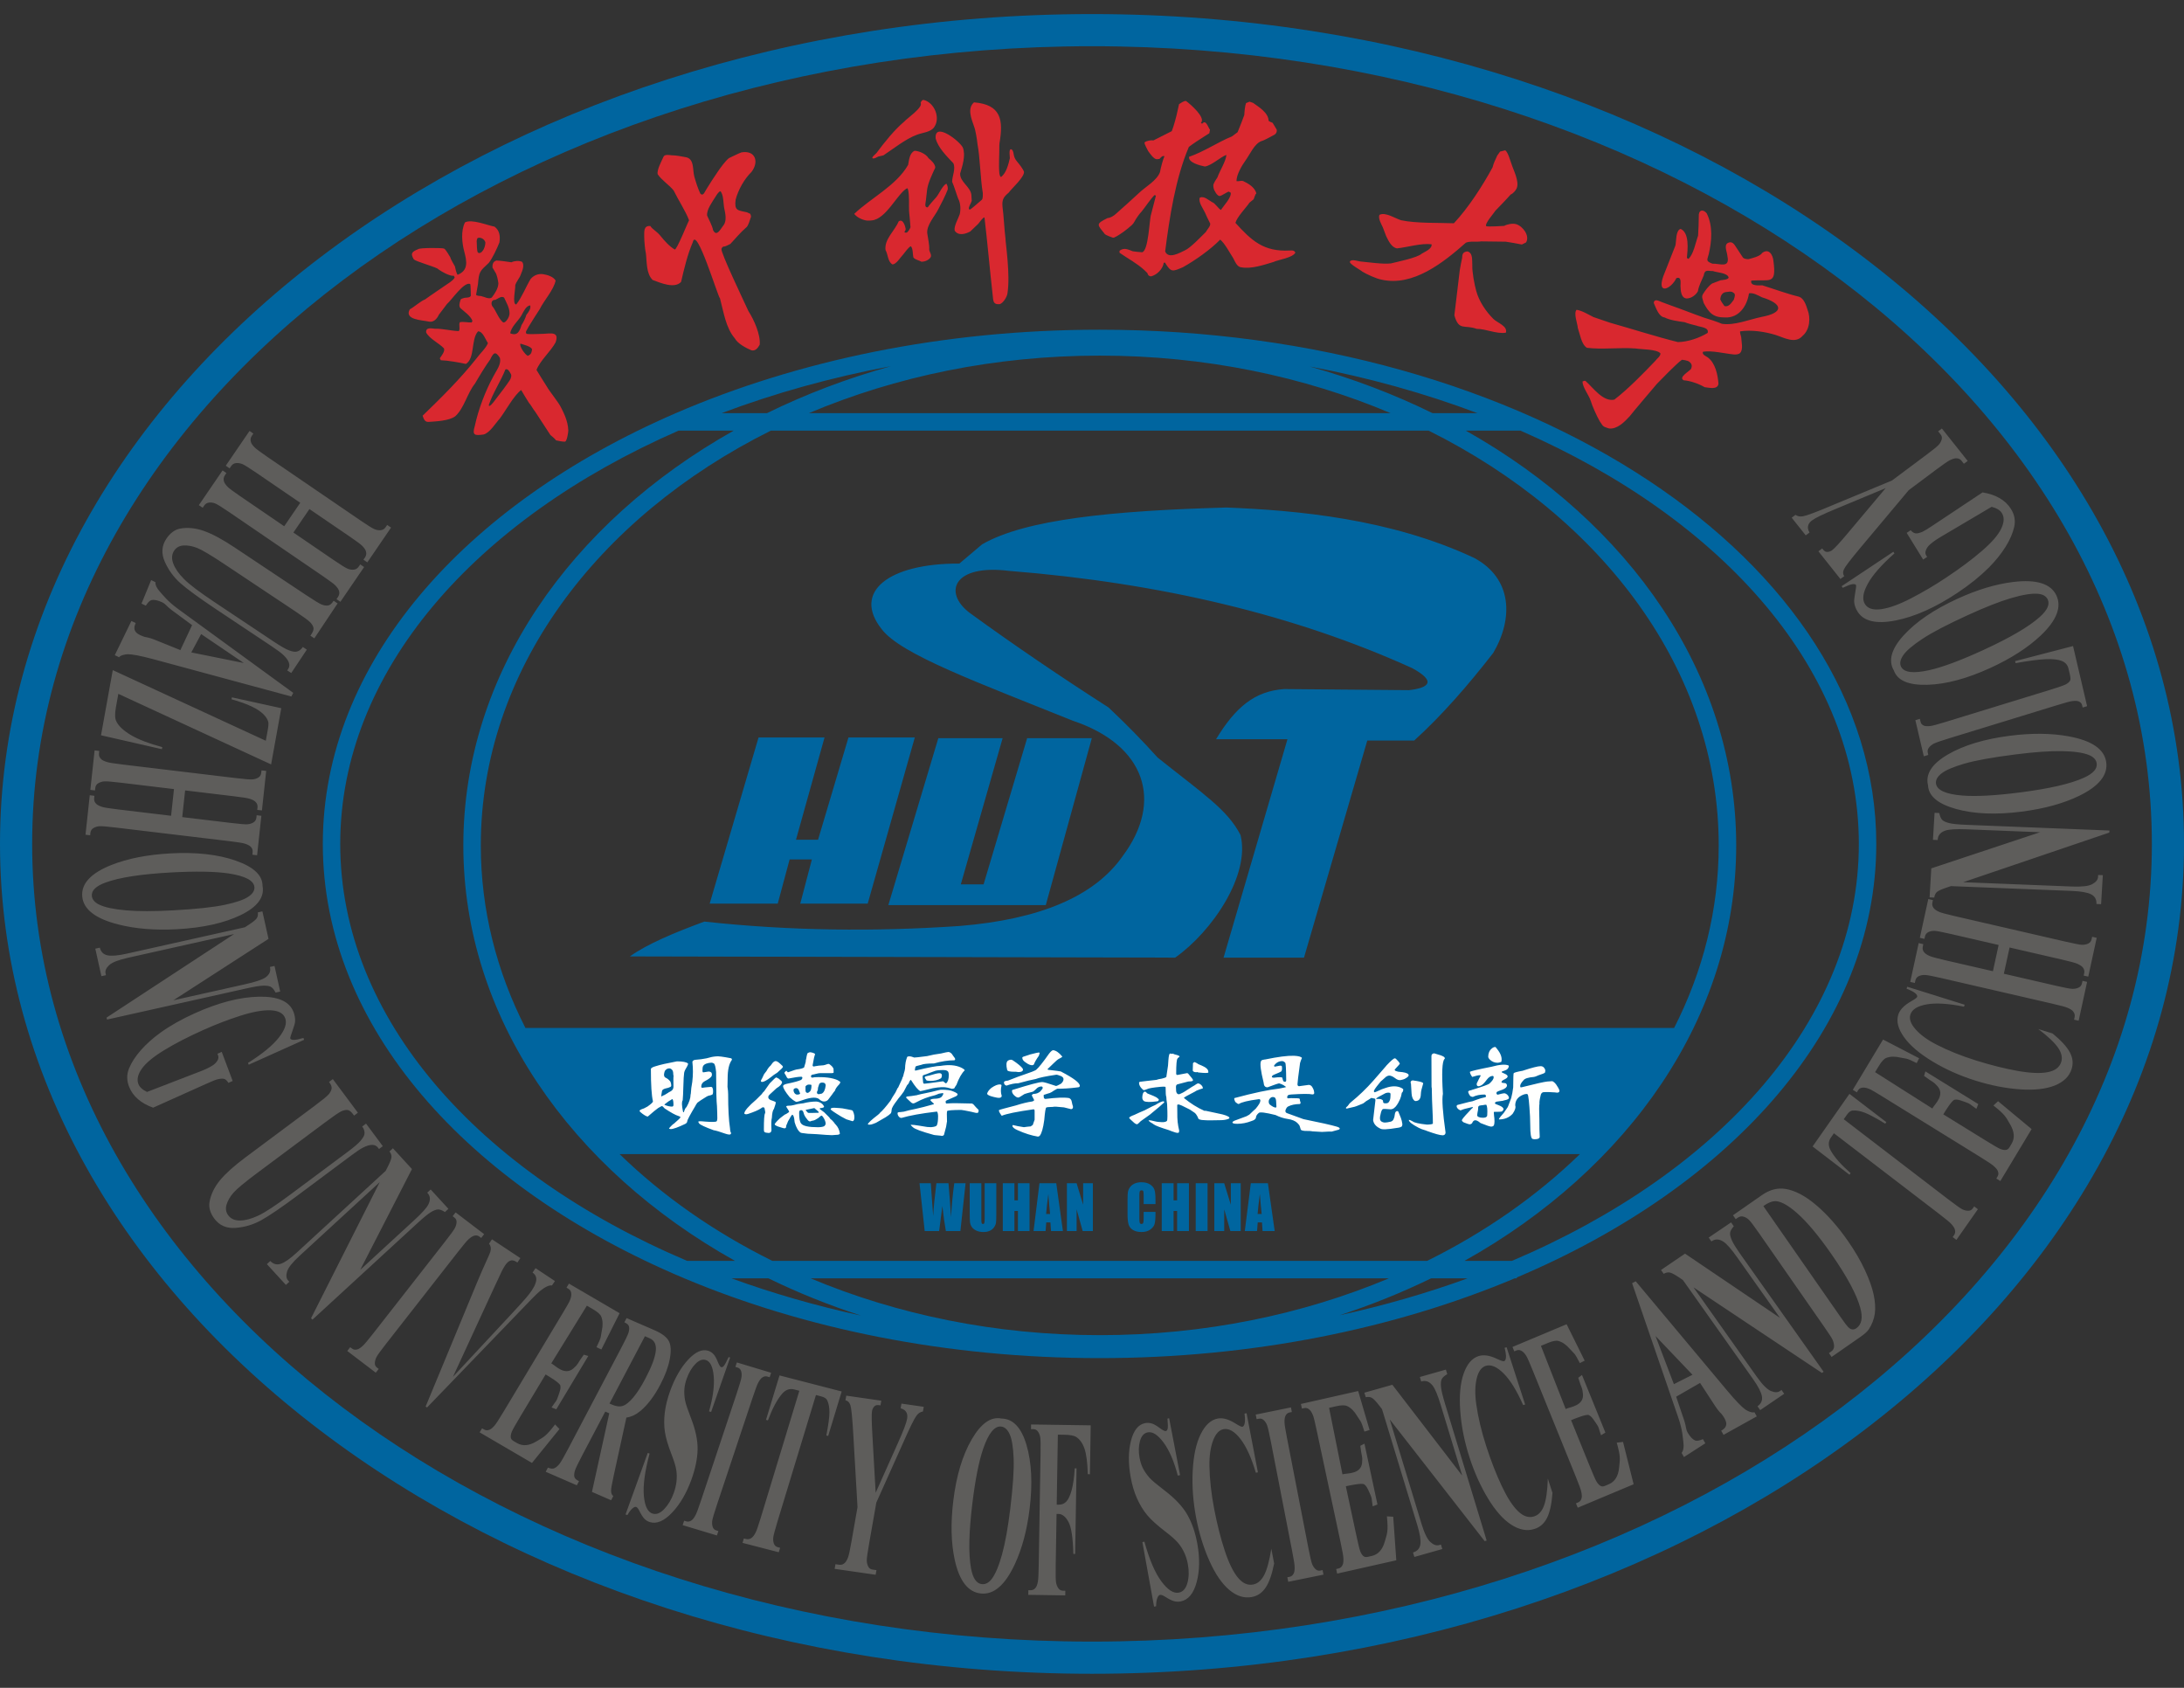
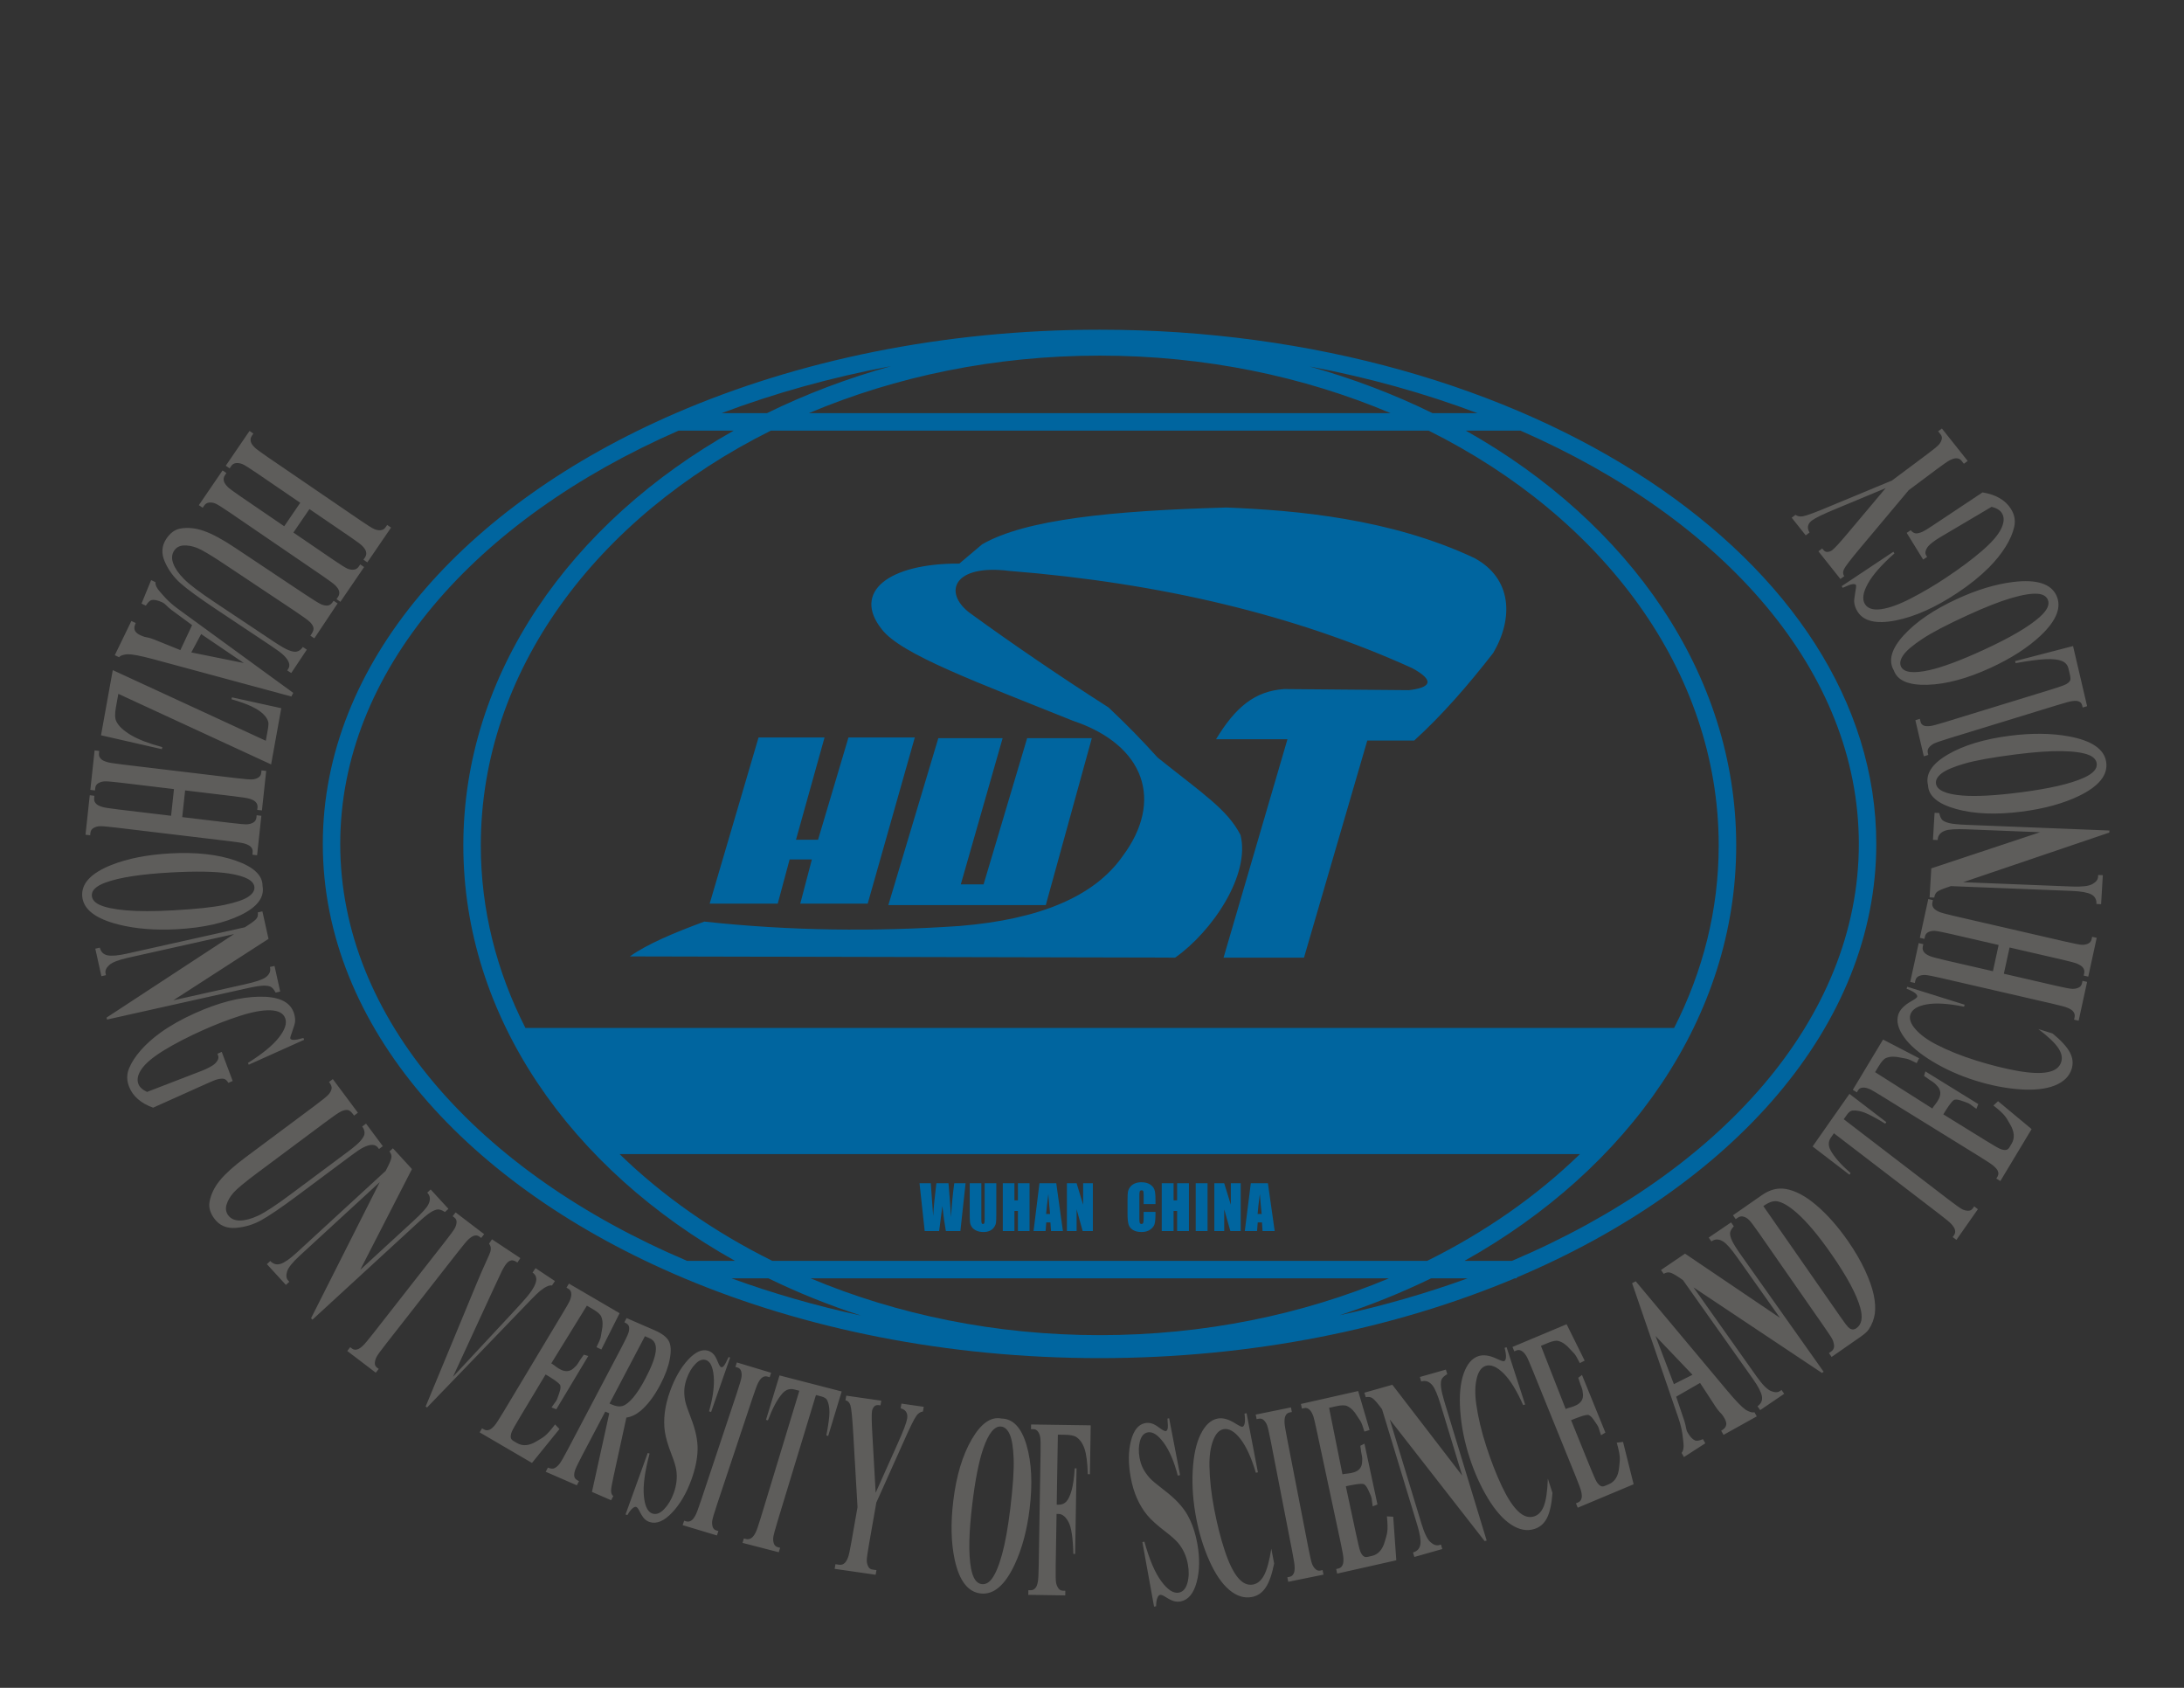
<svg xmlns="http://www.w3.org/2000/svg" width="88" height="68" viewBox="0 0 88 68" fill="none">
  <rect x="0" y="0" width="88" height="68" fill="#333333" stroke="none" />
  <path fill-rule="evenodd" clip-rule="evenodd" d="M27.568 51.499C18.822 47.821 13.007 41.351 13.007 34C13.007 26.745 18.67 20.349 27.224 16.647V16.646H27.227C32.141 14.52 38.008 13.283 44.304 13.283C61.561 13.283 75.601 22.577 75.601 34C75.601 41.33 69.819 47.784 61.115 51.467V51.502H61.033C56.191 53.537 50.451 54.716 44.304 54.716C38.156 54.716 32.416 53.537 27.575 51.502H27.568V51.499ZM60.921 50.798C69.328 47.227 74.898 41.031 74.898 34C74.898 27.064 69.478 20.941 61.262 17.348H59.059C65.646 21.051 69.957 27.161 69.957 34.059C69.957 40.974 65.624 47.099 59.008 50.798H60.921ZM57.505 50.798C59.843 49.64 61.923 48.184 63.659 46.498H24.967C26.702 48.184 28.782 49.64 31.12 50.798H57.505ZM29.617 50.798C23.001 47.099 18.669 40.974 18.669 34.059C18.669 27.161 22.979 21.051 29.566 17.348H27.345C19.13 20.941 13.709 27.064 13.709 34C13.709 41.031 19.28 47.227 27.686 50.798H29.617ZM29.473 51.502C31.125 52.103 32.871 52.608 34.693 53.003C33.393 52.582 32.147 52.079 30.963 51.502H29.473ZM32.661 51.502C36.141 52.962 40.107 53.791 44.313 53.791C48.519 53.791 52.485 52.962 55.964 51.502H32.661ZM57.663 51.502C56.49 52.074 55.256 52.573 53.969 52.991C55.771 52.597 57.498 52.097 59.134 51.502H57.663ZM31.063 17.348C24.046 20.844 19.373 27.028 19.373 34.059C19.373 36.658 20.012 39.141 21.171 41.415H67.455C68.614 39.141 69.252 36.658 69.252 34.059C69.252 27.028 64.58 20.844 57.562 17.348H31.063ZM28.595 36.406L30.564 29.712H33.223L32.073 33.831H32.962L34.187 29.712H36.86L34.962 36.406H32.245L32.713 34.626H31.816L31.337 36.406H28.595ZM25.38 38.532C26.093 38.023 27.172 37.577 28.38 37.129C31.814 37.502 35.247 37.541 38.68 37.305C41.878 37.041 44.096 36.123 45.238 34.488C46.888 32.277 46.151 30.016 43.23 29.038C39.435 27.506 36.294 26.368 35.526 25.347C34.34 23.86 35.782 22.694 38.656 22.705L39.572 21.931C41.305 20.927 44.802 20.575 49.419 20.447C52.23 20.559 56.01 20.888 59.406 22.481C60.931 23.305 60.988 24.906 60.168 26.304C59.15 27.613 58.098 28.823 56.981 29.836H55.092L52.542 38.581H49.301L51.876 29.781H48.999C49.781 28.488 50.562 27.842 51.743 27.761L56.775 27.805C57.58 27.71 57.888 27.457 56.902 26.918C52.224 24.795 46.81 23.489 40.66 23C38.429 22.72 37.987 23.861 39.066 24.687C40.906 26.025 42.776 27.29 44.666 28.502C45.352 29.147 46.013 29.818 46.643 30.519C48.453 31.969 49.454 32.608 49.984 33.641C50.386 35.244 48.85 37.523 47.351 38.581L25.38 38.532ZM37.808 29.739H40.399L38.714 35.629H39.632L41.387 29.739H43.993L42.138 36.465H35.794L37.808 29.739ZM59.534 16.646C57.423 15.85 55.154 15.214 52.766 14.764C54.511 15.251 56.172 15.884 57.723 16.646H59.534ZM56.035 16.646C52.538 15.166 48.547 14.327 44.313 14.327C40.078 14.327 36.087 15.166 32.591 16.646H56.035ZM30.902 16.646C32.465 15.879 34.138 15.242 35.897 14.753C33.489 15.204 31.201 15.844 29.073 16.646H30.902ZM40.144 47.671V48.957C40.144 49.103 40.14 49.206 40.131 49.265C40.122 49.324 40.096 49.384 40.052 49.447C40.008 49.509 39.951 49.556 39.879 49.588C39.807 49.62 39.723 49.636 39.626 49.636C39.518 49.636 39.423 49.617 39.341 49.579C39.259 49.541 39.197 49.492 39.156 49.431C39.115 49.369 39.091 49.305 39.084 49.237C39.076 49.17 39.073 49.027 39.073 48.81V47.671H39.541V49.114C39.541 49.198 39.545 49.252 39.554 49.275C39.562 49.299 39.579 49.311 39.606 49.311C39.635 49.311 39.654 49.298 39.663 49.272C39.671 49.246 39.675 49.185 39.675 49.089V47.671H40.144ZM41.483 47.671V49.596H41.015V48.788H40.874V49.596H40.406V47.671H40.874V48.359H41.015V47.671H41.483ZM44.035 47.671V49.596H43.624L43.38 48.721V49.596H42.989V47.671H43.38L43.643 48.538V47.671H44.035ZM48.179 49.596H48.656V47.671H48.179V49.596ZM49.992 47.671V49.596H49.575L49.327 48.721V49.596H48.929V47.671H49.327L49.594 48.538V47.671H49.992ZM51.088 47.671L51.361 49.596H50.873L50.849 49.25H50.678L50.65 49.596H50.157L50.399 47.671H51.088ZM50.836 48.909C50.812 48.691 50.788 48.421 50.763 48.101C50.715 48.469 50.685 48.738 50.673 48.909H50.836ZM38.906 47.671L38.697 49.596H38.112C38.059 49.3 38.011 48.964 37.971 48.588C37.952 48.748 37.909 49.084 37.841 49.596H37.259L37.05 47.671H37.505L37.552 48.343L37.601 48.991C37.618 48.656 37.661 48.215 37.73 47.671H38.218C38.224 47.727 38.242 47.939 38.269 48.306L38.32 49.037C38.346 48.572 38.389 48.116 38.45 47.671H38.906ZM47.906 47.671V49.596H47.43V48.788H47.287V49.596H46.81V47.671H47.287V48.359H47.43V47.671H47.906ZM46.558 48.51H46.082V48.175C46.082 48.078 46.076 48.017 46.066 47.992C46.056 47.968 46.034 47.956 45.999 47.956C45.959 47.956 45.935 47.971 45.924 48C45.913 48.03 45.908 48.093 45.908 48.19V49.084C45.908 49.178 45.913 49.239 45.924 49.267C45.935 49.296 45.958 49.311 45.995 49.311C46.031 49.311 46.054 49.296 46.065 49.267C46.076 49.239 46.082 49.172 46.082 49.067V48.825H46.558V48.9C46.558 49.099 46.544 49.24 46.518 49.324C46.491 49.407 46.431 49.48 46.34 49.542C46.248 49.605 46.135 49.636 46.001 49.636C45.861 49.636 45.746 49.61 45.656 49.557C45.565 49.503 45.505 49.43 45.476 49.336C45.446 49.242 45.432 49.101 45.432 48.912V48.35C45.432 48.211 45.436 48.107 45.445 48.038C45.455 47.968 45.481 47.901 45.526 47.837C45.571 47.773 45.633 47.722 45.713 47.685C45.792 47.649 45.884 47.63 45.987 47.63C46.128 47.63 46.244 47.659 46.335 47.716C46.426 47.773 46.486 47.844 46.515 47.929C46.544 48.014 46.558 48.147 46.558 48.327V48.51ZM42.56 47.671L42.828 49.596H42.349L42.325 49.25H42.157L42.13 49.596H41.645L41.883 47.671H42.56ZM42.312 48.909C42.288 48.691 42.265 48.421 42.241 48.101C42.193 48.469 42.164 48.738 42.152 48.909H42.312Z" fill="#00659F" />
-   <path fill-rule="evenodd" clip-rule="evenodd" d="M72.829 12.471C72.964 12.805 72.922 13.284 72.636 13.527C72.34 13.872 71.892 13.605 71.545 13.495C71.111 13.361 70.568 13.281 70.118 13.349C70.097 13.393 70.145 13.533 70.158 13.576C70.163 13.753 70.25 14.07 70.119 14.214C70.068 14.282 69.933 14.287 69.858 14.28C69.491 14.245 68.988 14.114 68.622 14.169C68.562 14.281 68.736 14.347 68.805 14.395C69.117 14.62 69.214 15.095 69.242 15.46C69.211 15.714 68.859 15.617 68.685 15.599C68.459 15.465 68.106 15.339 67.844 15.322C67.613 15.204 68.063 14.965 68.136 14.864C68.197 14.731 68.162 14.638 68.043 14.557C67.978 14.525 67.839 14.498 67.768 14.495C67.54 14.661 66.97 15.251 66.766 15.46C66.766 15.46 65.754 16.648 65.665 16.771C65.458 16.996 65.164 17.3 64.832 17.262C64.832 17.262 64.751 17.234 64.684 17.212C64.628 17.193 64.581 17.156 64.549 17.107L64.457 16.969C64.342 16.77 64.152 16.354 64.089 16.132C64.017 15.918 63.764 15.598 63.764 15.37C63.805 15.354 63.861 15.319 63.897 15.359C64.193 15.621 64.594 16.2 65.047 16.1C65.599 15.678 66.224 15.035 66.701 14.535C66.758 14.448 66.919 14.349 66.902 14.233C66.746 14.063 66.118 14.079 65.907 14.04C65.29 13.99 64.552 14.09 63.94 14.012C63.715 13.873 63.658 13.442 63.575 13.214C63.569 13.052 63.393 12.617 63.526 12.481C63.746 12.514 64.003 12.673 64.202 12.773C64.342 12.821 64.721 12.947 64.867 13C65.746 13.248 66.728 13.563 67.608 13.782C68.008 13.775 68.464 13.621 68.806 13.413C68.878 13.182 68.501 13.18 68.359 13.12C68.235 13.094 67.99 13.026 67.874 12.979C67.644 12.948 67.28 12.901 67.074 12.79C66.831 12.762 66.722 12.396 66.634 12.204C66.655 12.018 66.843 12.125 66.944 12.165L67.346 12.314C67.734 12.449 68.257 12.657 68.645 12.792C68.828 12.845 69.207 12.97 69.38 13.045C69.886 13.123 70.487 12.87 70.979 12.768C71.897 12.598 71.843 12.236 70.991 11.977C70.852 11.906 70.628 11.777 70.472 11.82C70.394 12.325 70.071 12.815 69.51 12.79C69.029 12.793 68.864 12.61 68.647 12.207C68.647 12.207 68.616 12.099 68.593 12.018C68.577 11.961 68.586 11.901 68.617 11.85C68.713 11.694 68.846 11.518 68.986 11.422L69.332 11.291C69.402 11.281 69.623 11.27 69.653 11.187C69.62 10.989 69.163 10.979 69.018 10.92C68.816 10.924 68.688 10.834 68.647 11.104C68.573 11.275 68.438 11.543 68.416 11.729C68.336 11.889 68.135 12.029 67.953 12.025C67.725 12 67.719 11.691 67.712 11.516C67.712 11.393 67.759 11.128 67.546 11.206C67.328 11.652 66.76 11.891 67.013 11.145C67.089 10.949 67.435 10.066 67.507 9.892C67.546 9.739 67.513 9.275 67.719 9.222C68.079 9.383 68.002 10.061 67.97 10.389L68.028 10.432C68.235 10.263 68.326 9.752 68.421 9.497C68.437 9.286 68.452 8.849 68.451 8.639C68.477 8.424 68.659 8.453 68.769 8.596C69.022 9.096 68.974 9.711 68.85 10.241C68.781 10.487 68.73 10.52 68.998 10.623C69.289 10.61 69.711 10.82 69.604 10.324C69.597 10.176 69.462 9.916 69.597 9.802C69.743 9.716 69.834 9.775 69.918 9.906C69.987 10.01 70.157 10.264 70.222 10.367C70.262 10.432 70.387 10.442 70.454 10.441C70.581 10.405 70.926 10.328 70.997 10.195C71.275 9.984 71.438 10.268 71.459 10.529C71.586 11.498 71.312 11.248 70.566 11.304C70.505 11.535 70.878 11.495 71.011 11.496C71.471 11.639 72.018 11.842 72.487 11.954C72.685 12.02 72.773 12.292 72.829 12.471ZM69.833 11.789C69.782 11.715 69.576 11.767 69.507 11.773C69.376 11.811 69.325 11.931 69.314 12.058C69.344 12.134 69.432 12.268 69.484 12.331C69.665 12.38 69.767 12.195 69.86 12.075C69.886 11.99 69.955 11.829 69.833 11.789ZM61.088 9.03C61.364 9.115 61.649 9.5 61.489 9.767L61.32 9.851C61.168 9.818 60.831 9.761 60.674 9.737L59.678 9.725C59.502 9.757 59.228 9.704 59.064 9.778C58.169 10.569 56.94 11.559 55.66 11.265C55.453 11.228 55.071 11.051 54.891 10.942C54.867 10.904 54.337 10.623 54.392 10.536C54.464 10.419 54.733 10.534 54.84 10.537C55.179 10.568 55.703 10.649 56.042 10.613C56.275 10.553 57.112 10.386 57.288 10.219C57.403 10.145 57.713 10.027 57.683 9.842C57.27 9.788 56.709 9.962 56.294 10.006C56.07 9.978 55.941 9.692 55.853 9.514L55.717 9.157C55.668 9.05 55.51 8.778 55.587 8.654C55.824 8.533 56.224 8.805 56.455 8.873C57.066 9.004 57.96 8.971 58.582 8.995C59.164 8.374 59.738 7.485 60.143 6.737C60.171 6.592 60.271 6.394 60.331 6.263L60.443 6.107L60.644 6.057C60.752 6.094 60.854 6.483 60.892 6.574C60.972 6.842 61.231 7.306 61.111 7.588C61.072 7.677 60.963 7.802 60.87 7.836C60.744 7.984 60.394 8.345 60.255 8.488C60.222 8.555 59.801 9.024 59.886 9.113C59.956 9.142 60.523 9.106 60.607 9.101C60.731 9.033 60.947 8.99 61.088 9.03ZM60.175 12.851C60.324 13.001 60.764 13.141 60.675 13.404C60.294 13.462 59.888 13.251 59.496 13.248C59.002 13.069 58.783 13.347 58.601 12.704C58.668 12.123 58.745 11.473 58.818 10.89C58.838 10.763 58.886 10.51 58.915 10.384C58.915 10.224 58.961 10.147 59.125 10.129C59.362 10.184 59.309 10.513 59.324 10.696C59.314 10.955 59.41 11.473 59.482 11.722C59.592 12.135 59.874 12.554 60.175 12.851ZM51.96 10.093C52.057 10.089 52.144 10.073 52.195 10.178C52.073 10.394 51.525 10.455 51.309 10.556C50.921 10.672 50.414 10.847 50.006 10.768C49.843 10.755 49.754 10.522 49.69 10.4C49.554 10.195 49.357 9.811 49.166 9.653C48.782 10.049 48.148 10.497 47.661 10.767C47.253 10.936 47.189 10.995 46.941 10.578L46.89 10.588C46.855 10.838 46.619 11.075 46.377 11.135C46.288 11.123 46.256 11.087 46.233 11.003L46.11 10.883C45.817 10.61 45.433 10.41 45.108 10.182L45.11 10.102C45.299 9.96 45.455 10.053 45.644 10.124C45.736 10.137 45.925 10.159 46.017 10.163C46.282 10.113 46.311 8.827 46.379 8.643C46.413 8.508 46.541 8.004 46.576 7.882L46.521 7.858C46.356 8.016 46.144 8.348 45.998 8.524C45.91 8.613 45.779 8.798 45.708 8.934C45.681 8.986 45.645 9.031 45.602 9.07C45.408 9.246 45.115 9.47 44.895 9.569C44.875 9.578 44.854 9.579 44.832 9.572C44.737 9.544 44.593 9.483 44.523 9.438C44.21 9.041 44.132 9.032 44.627 8.785C44.728 8.786 44.883 8.692 44.953 8.624C45.191 8.417 45.663 7.991 45.892 7.776C46.141 7.534 46.621 7.273 46.74 6.931C46.765 6.781 46.856 6.428 46.919 6.295C46.837 6.255 46.767 6.352 46.72 6.402L46.614 6.415C46.487 6.417 46.329 6.173 46.264 6.088C46.242 6.038 46.093 5.79 46.119 5.734C46.202 5.671 46.375 5.64 46.476 5.657L47.214 5.284C47.294 5.09 47.407 4.666 47.449 4.458L47.507 4.198C47.566 4.159 47.711 4.053 47.788 4.069C47.947 4.179 48.607 4.749 48.386 4.947L48.437 4.986C48.596 4.788 48.681 5.15 48.754 5.225L48.728 5.368L48.512 5.506C48.355 5.601 48.046 5.807 47.903 5.919C47.362 7.189 47.123 8.76 46.948 10.129C47.075 10.452 47.538 10.185 47.743 10.087C47.964 9.993 48.422 9.507 48.593 9.34C48.63 9.25 48.828 9.069 48.743 8.967C48.692 8.871 48.596 8.667 48.553 8.566C48.484 8.414 48.276 8.143 48.342 7.966C48.506 7.875 48.706 8.071 48.84 8.145C48.964 8.182 49.089 8.41 49.197 8.458C49.287 8.307 49.63 7.955 49.589 7.762L49.504 7.718C49.398 7.76 49.254 7.875 49.141 7.898C49.062 7.887 48.99 7.785 48.96 7.718C48.917 7.669 48.889 7.554 48.889 7.491C48.87 7.406 49.013 7.214 49.054 7.148C49.138 6.898 49.4 6.491 49.415 6.24C49.17 6.329 48.818 6.671 48.548 6.708C48.366 6.671 47.87 6.554 47.912 6.317C48.489 6.122 49.083 5.721 49.642 5.494L49.867 5.325L50.012 4.963L50.137 4.632C50.141 4.518 50.163 4.258 50.207 4.153L50.349 4.096L50.489 4.144C50.723 4.312 51.109 4.542 51.116 4.867C51.148 4.895 51.235 4.935 51.277 4.948L51.443 5.223C51.456 5.305 51.429 5.371 51.364 5.42C51.212 5.498 50.978 5.643 50.814 5.689C50.536 5.803 50.359 6.227 50.191 6.457C50.043 6.661 49.819 7.038 49.822 7.298C49.9 7.313 50.009 7.27 50.09 7.294C50.296 7.391 50.572 7.552 50.621 7.795C50.579 7.811 50.531 7.994 50.514 8.027L50.347 8.163C50.21 8.367 49.839 8.745 49.78 8.979C50.435 9.702 50.919 10.147 51.96 10.093ZM30.157 12.535C30.373 12.87 30.653 13.482 30.61 13.89C30.537 14.016 30.443 14.153 30.276 14.113C30.058 14.019 29.723 13.846 29.608 13.631C29.241 13.208 29.152 12.545 29.011 12.022C28.916 11.935 28.061 9.07 27.914 9.762C27.704 10.239 27.559 10.853 27.443 11.358C27.173 11.644 26.608 11.394 26.296 11.279C26.031 11.018 26.068 10.545 26.024 10.204C25.986 10.042 25.959 9.71 25.958 9.544C25.963 9.343 25.916 9.084 26.205 9.105C26.235 9.161 26.308 9.228 26.38 9.282C26.464 9.345 26.541 9.415 26.607 9.497C26.773 9.702 26.977 9.931 27.185 10.05C27.251 10.121 27.743 8.89 27.764 8.873C27.626 8.505 27.315 8.03 27.143 7.674C26.965 7.451 26.656 7.257 26.499 7.018C26.461 6.836 26.671 6.465 26.742 6.299C26.804 6.21 26.989 6.251 27.071 6.257C27.209 6.255 27.491 6.303 27.626 6.332C27.986 6.389 27.901 6.843 27.976 7.113C28.04 7.339 28.119 7.594 28.22 7.802C28.345 7.927 28.409 7.695 28.466 7.619C28.571 7.443 28.795 7.097 28.913 6.93C29.007 6.786 29.235 6.473 29.372 6.37C29.475 6.326 29.776 6.169 29.879 6.138C30.438 6.047 30.59 6.515 30.284 6.922C29.989 7.211 29.746 7.644 29.641 8.044C29.583 8.491 29.722 8.472 30.1 8.554L30.226 8.612C30.25 8.639 30.262 8.729 30.262 8.729C30.228 8.818 30.149 9.126 30.055 9.174C29.857 9.343 29.606 9.638 29.429 9.828C29.379 9.851 29.251 9.92 29.198 9.93C29.126 9.924 29.094 9.964 29.07 10.026C29.028 10.163 29.984 12.154 30.157 12.535ZM29.183 8.397C29.142 8.212 29.162 7.851 29.029 7.705C28.956 7.714 28.868 7.867 28.833 7.92C28.714 8.119 28.462 8.443 28.492 8.687C28.567 8.858 28.697 9.087 28.733 9.274C28.88 9.57 29.046 9.2 29.155 9.074C29.291 8.888 29.227 8.604 29.183 8.397ZM22.623 16.452C22.677 16.573 22.883 16.919 22.899 17.344C22.901 17.399 22.846 17.778 22.767 17.792C22.683 17.803 22.488 17.759 22.405 17.741C22.358 17.677 22.243 17.572 22.178 17.527C22.098 17.409 21.663 16.734 21.567 16.59C21.489 16.499 21.391 16.312 21.308 16.223C21.253 16.143 21 15.714 21 15.714C20.708 15.926 20.364 16.567 20.143 16.856C19.983 17.03 19.729 17.451 19.48 17.506C19.121 17.555 19.017 17.54 19.133 17.157C19.27 16.508 19.557 15.752 19.875 15.171C19.984 14.947 20.215 14.679 20.139 14.413C19.959 14.124 19.876 14.217 19.753 14.481C19.59 14.694 19.277 15.213 19.141 15.45C18.832 15.828 18.704 16.443 18.348 16.767C18.103 16.957 17.556 16.978 17.262 16.998C17.111 17.006 17.07 16.868 17.029 16.748C17.779 16.023 18.554 15.256 19.202 14.436C19.33 14.255 19.585 14.026 19.661 13.822C19.569 13.696 19.456 13.343 19.261 13.35C18.971 13.674 19.145 14.43 18.774 14.662C18.494 14.602 18.045 14.521 17.76 14.513L17.721 14.433C17.785 14.338 17.938 14.159 17.889 14.036C17.692 13.825 17.311 13.655 17.172 13.398C17.145 13.177 17.377 13.229 17.519 13.244C17.822 13.234 18.189 13.332 18.485 13.339C18.558 13.248 18.469 13.073 18.532 12.981C18.679 12.95 18.858 12.999 19.006 12.991L19.037 12.928C18.957 12.719 18.71 12.558 18.551 12.414C18.48 12.33 18.518 12.199 18.549 12.109C18.556 12.025 18.664 12.02 18.727 11.998C18.801 11.988 18.934 11.998 18.971 11.917C18.967 11.873 18.969 11.471 18.944 11.441C18.694 11.341 18.2 12.087 18.014 12.243L17.683 12.68C17.611 12.838 17.476 12.997 17.283 12.957C17.027 12.895 16.274 12.893 16.511 12.463C16.692 12.366 16.945 12.133 17.132 12.06C17.364 11.888 17.648 11.708 17.885 11.539C17.96 11.481 18.314 11.28 18.319 11.167L18.283 11.11C18.136 11.139 17.762 10.932 17.626 10.819C17.422 10.716 16.768 10.536 16.675 10.451C16.514 10.193 16.625 10.132 16.856 10.035C16.931 9.979 17.829 9.982 17.892 10.015C17.963 10.042 18.114 10.326 18.146 10.369C18.148 10.425 18.301 10.681 18.33 10.732C18.343 10.808 18.39 11.01 18.438 11.071C18.879 10.896 18.809 10.53 18.712 10.155C18.613 9.798 18.563 9.299 18.736 8.959C19.018 8.817 19.641 9.078 19.928 9.132C20.14 9.295 20.159 9.523 20.123 9.768C20.041 9.978 19.838 10.421 19.693 10.592C19.322 10.938 19.303 10.941 19.258 11.453L19.184 11.869C19.187 11.927 19.349 11.918 19.383 11.928C19.495 11.948 19.725 12.082 19.822 11.978C19.939 11.827 20.081 11.61 20.081 11.411C20.068 11.303 20.026 11.077 19.966 10.984L19.843 10.779C19.838 10.648 19.864 10.542 19.999 10.496C20.17 10.501 20.438 10.543 20.608 10.567C20.727 10.507 20.905 10.495 21.031 10.545C21.151 10.673 21.041 10.926 20.983 11.06C20.94 11.204 20.793 11.352 20.76 11.499C20.782 11.585 20.625 12.273 20.801 12.266C21.018 11.997 21.199 11.537 21.379 11.243C21.495 11.098 21.685 11.019 21.869 11.044C22.041 11.069 22.293 11.139 22.387 11.302C22.319 11.669 21.911 12.116 21.745 12.459C21.612 12.667 21.445 12.92 21.299 13.164C21.214 13.338 21.156 13.355 21.215 13.449C21.363 13.477 21.741 13.448 21.898 13.449C22.188 13.434 22.549 13.348 22.385 13.797C22.188 14.16 21.767 14.52 21.617 14.904C21.672 15.003 21.963 15.463 22.03 15.568C22.156 15.794 22.514 16.209 22.623 16.452ZM20.97 13.844C20.916 13.956 21.161 14.283 21.245 14.322L21.259 14.339C21.259 14.339 21.343 14.307 21.385 14.253C21.427 14.199 21.439 14.066 21.439 14.066C21.363 13.941 21.104 13.891 20.97 13.844ZM19.245 9.589C19.211 9.633 19.2 9.726 19.21 9.779C19.215 9.837 19.212 10.128 19.255 10.171C19.317 10.233 19.417 10.16 19.451 10.1C19.516 10.025 19.561 9.86 19.557 9.763C19.522 9.635 19.373 9.546 19.245 9.589ZM20.579 15.058C20.539 14.99 20.47 14.836 20.364 14.884C20.18 15.358 19.849 15.844 19.692 16.328L19.712 16.358C19.803 16.34 19.972 16.083 20.025 16.017C20.162 15.847 20.429 15.49 20.547 15.308C20.585 15.239 20.627 15.132 20.579 15.058ZM21.363 12.305C21.199 12.313 21.086 12.571 21.018 12.694C20.892 12.925 20.595 13.158 20.559 13.428C20.86 13.552 20.938 13.332 21.015 13.096C21.081 13 21.181 12.796 21.21 12.683C21.285 12.595 21.406 12.427 21.363 12.305ZM20.312 11.99C20.2 11.907 20.061 12.038 19.958 12.08C19.81 12.072 19.776 12.21 19.829 12.325C19.986 12.507 20.08 12.835 20.268 12.985C20.325 13.011 20.378 12.953 20.409 12.915C20.476 12.846 20.54 12.701 20.529 12.605C20.528 12.392 20.395 12.177 20.312 11.99ZM37.095 4.146C37.122 4.075 37.156 4.016 37.23 4.029C37.65 4.142 37.9 4.743 37.647 5.113C37.513 5.329 37.16 5.342 36.941 5.431C36.495 5.593 35.99 5.999 35.596 6.259L35.39 6.307C35.328 6.335 35.225 6.408 35.155 6.376C35.111 6.331 35.303 6.188 35.319 6.162C35.616 5.759 36.043 5.225 36.43 4.903C36.507 4.8 37.21 4.324 37.095 4.146ZM36.853 6.074C37.04 6.082 37.316 6.204 37.411 6.371C37.519 6.459 37.685 6.605 37.684 6.756C37.568 7.004 37.393 7.366 37.356 7.642L37.308 8.063C37.304 8.146 37.223 8.368 37.383 8.353C37.42 8.281 37.671 8.006 37.728 7.941C37.84 7.807 37.977 7.473 38.132 7.399C38.176 7.46 38.208 7.582 38.179 7.655C38.106 7.852 37.903 8.257 37.801 8.442C37.662 8.717 37.317 9.084 37.364 9.413C37.391 9.615 37.454 9.858 37.441 10.062C37.455 10.161 37.562 10.286 37.489 10.378C37.413 10.485 37.26 10.543 37.133 10.546C37.043 10.49 36.863 10.463 36.802 10.369C36.774 10.251 36.791 10.015 36.705 9.924C36.638 9.914 36.425 10.215 36.387 10.258C36.288 10.354 36.117 10.652 35.959 10.652C35.767 10.542 35.784 10.251 35.681 10.075C35.622 9.643 36.055 9.295 36.209 8.921C36.396 8.778 36.493 9.177 36.492 9.236C36.491 9.296 36.439 9.321 36.444 9.36C36.444 9.36 36.508 9.387 36.547 9.365C36.587 9.342 36.682 9.19 36.686 9.156C36.689 9.122 36.635 8.572 36.629 8.509C36.624 8.445 36.627 8.123 36.627 8.123C36.627 8.123 36.628 7.586 36.551 7.584C36.165 7.783 35.711 8.829 35.127 8.879C35.075 8.884 34.996 8.894 34.944 8.888C34.759 8.866 34.538 8.768 34.419 8.617C35.095 7.971 36.114 7.48 36.591 6.643C36.629 6.45 36.647 6.165 36.853 6.074ZM37.7 5.573C37.648 4.888 38.674 5.687 38.798 5.949C38.915 6.274 38.78 6.672 38.688 6.988C38.667 7.326 39.109 7.524 39.14 7.855L39.154 8.093C39.131 8.188 39.017 8.328 39.041 8.426L39.081 8.443C39.158 8.41 39.48 8.111 39.553 8.056C39.613 8.017 39.599 7.836 39.6 7.777C39.501 7.187 39.494 6.387 39.386 5.803C39.368 5.628 39.311 5.248 39.245 5.087C39.145 4.795 38.962 4.368 39.245 4.124C40.344 4.212 40.432 4.84 40.273 5.764C40.268 5.798 40.265 5.83 40.266 5.864C40.271 6.204 40.234 6.659 40.268 6.986C40.274 7.022 40.288 7.121 40.337 7.131C40.551 6.963 40.631 6.626 40.69 6.376C40.695 6.318 40.64 6.035 40.727 6.011C40.804 6.018 40.83 6.117 40.844 6.214C40.859 6.323 40.907 6.424 40.979 6.507C41.085 6.631 41.197 6.78 41.256 6.903C41.311 7.112 40.749 7.605 40.648 7.757C40.431 7.942 40.369 8.04 40.394 8.332C40.444 8.695 40.467 9.242 40.513 9.601C40.52 9.839 40.713 11.065 40.593 11.826C40.572 11.961 40.43 12.2 40.29 12.252C39.973 12.288 40.029 12.063 39.993 11.841C39.889 10.926 39.777 9.669 39.668 8.761C39.611 8.743 39.449 8.982 39.419 9.015L39.097 9.324C38.907 9.431 38.608 9.514 38.466 9.29C38.431 9.106 38.615 8.803 38.671 8.631C38.715 8.439 38.706 8.178 38.608 8.003C38.531 7.803 38.452 7.52 38.365 7.325C38.363 7.097 38.519 6.798 38.412 6.575C38.154 6.301 37.793 5.951 37.7 5.573Z" fill="#D9282F" />
-   <path fill-rule="evenodd" clip-rule="evenodd" d="M44 67.433C19.738 67.433 0 52.435 0 34C0 15.565 19.738 0.567 44 0.567C68.262 0.567 88 15.565 88 34C88 52.435 68.262 67.433 44 67.433ZM44 1.862C20.453 1.862 1.296 16.279 1.296 34C1.296 51.72 20.453 66.137 44 66.137C67.547 66.137 86.705 51.72 86.705 34C86.705 16.279 67.547 1.862 44 1.862Z" fill="#00659F" />
  <path fill-rule="evenodd" clip-rule="evenodd" d="M15.26 55.152L15.141 55.303L13.992 54.428L14.111 54.276L14.184 54.331C14.247 54.38 14.322 54.39 14.406 54.362C14.464 54.345 14.537 54.296 14.625 54.213C14.688 54.157 14.829 53.989 15.049 53.708L17.921 50.037C18.144 49.752 18.278 49.569 18.322 49.488C18.366 49.408 18.391 49.328 18.396 49.246C18.402 49.166 18.373 49.101 18.312 49.055L18.239 48.999L18.359 48.846L19.508 49.722L19.388 49.875L19.315 49.819C19.251 49.771 19.178 49.76 19.094 49.788C19.035 49.806 18.962 49.853 18.873 49.935C18.809 49.992 18.668 50.16 18.45 50.44L15.578 54.111C15.354 54.396 15.221 54.579 15.177 54.66C15.134 54.742 15.11 54.822 15.104 54.903C15.098 54.986 15.125 55.049 15.187 55.096L15.26 55.152ZM22.36 51.611L22.241 51.789C22.13 51.769 21.968 51.843 21.758 52.013C21.601 52.14 21.287 52.476 20.786 52.995L17.207 56.705L17.15 56.667L19.222 51.668C19.512 50.968 19.717 50.569 19.756 50.439C19.795 50.307 19.778 50.196 19.704 50.107L19.823 49.929L20.967 50.687L20.848 50.865L20.809 50.84C20.706 50.771 20.613 50.759 20.528 50.804C20.469 50.834 20.409 50.896 20.347 50.989C20.309 51.046 20.268 51.118 20.224 51.203C20.183 51.286 20.074 51.518 19.9 51.895L18.252 55.468L20.643 52.901C20.932 52.589 21.123 52.378 21.214 52.269C21.306 52.16 21.379 52.062 21.435 51.979C21.498 51.884 21.546 51.793 21.576 51.706C21.606 51.62 21.616 51.547 21.605 51.485C21.591 51.396 21.541 51.325 21.459 51.27L21.578 51.092L22.36 51.611ZM23.647 52.603L22.212 54.929L22.261 54.958C22.399 55.039 22.771 55.435 23.114 55.123C23.329 54.928 23.237 54.966 23.523 54.578L23.704 54.63L22.415 56.778L22.223 56.703C22.431 56.393 22.409 56.487 22.494 56.241C22.579 55.995 22.596 55.936 22.579 55.825C22.563 55.715 22.1 55.442 21.984 55.374L20.97 57.062C20.772 57.392 20.657 57.596 20.624 57.677C20.591 57.757 20.576 57.83 20.579 57.895C20.581 57.961 20.618 58.013 20.688 58.054L20.834 58.139C21.061 58.272 21.321 58.249 21.615 58.07C21.907 57.892 21.987 57.884 22.366 57.388L22.542 57.573L21.435 58.939L19.326 57.707L19.424 57.544L19.505 57.591C19.576 57.632 19.652 57.634 19.732 57.597C19.788 57.575 19.854 57.518 19.932 57.427C19.987 57.365 20.105 57.184 20.286 56.882L22.652 52.94C22.815 52.669 22.912 52.501 22.943 52.436C22.993 52.326 23.018 52.233 23.02 52.159C23.024 52.049 22.986 51.972 22.907 51.925L22.826 51.878L22.924 51.714L24.966 52.907L24.23 54.369L24.035 54.275C24.259 53.821 24.196 53.847 24.247 53.622C24.297 53.397 24.291 53.206 24.229 53.051C24.194 52.957 24.084 52.858 23.899 52.75L23.647 52.603ZM24.388 56.87L23.474 58.606C23.298 58.941 23.195 59.155 23.166 59.248C23.137 59.343 23.128 59.425 23.142 59.494C23.156 59.564 23.219 59.623 23.331 59.672L23.242 59.84L21.988 59.295L22.077 59.127C22.191 59.176 22.281 59.183 22.35 59.146C22.418 59.11 22.483 59.054 22.544 58.976C22.606 58.897 22.724 58.691 22.9 58.356L25.014 54.339C25.191 54.004 25.293 53.79 25.323 53.695C25.353 53.601 25.36 53.52 25.346 53.451C25.333 53.38 25.27 53.322 25.158 53.273L25.247 53.103L26.385 53.598C26.681 53.727 26.87 53.874 26.953 54.037C27.036 54.199 27.047 54.44 26.987 54.757C26.928 55.072 26.799 55.418 26.602 55.792C26.362 56.249 26.098 56.597 25.811 56.84C25.628 56.992 25.438 57.084 25.239 57.112L24.725 59.465C24.659 59.77 24.625 59.962 24.622 60.043C24.622 60.16 24.652 60.236 24.712 60.273L24.624 60.442L23.852 60.106L24.549 56.94L24.388 56.87ZM25.986 53.834L24.559 56.546L24.662 56.591C24.829 56.664 24.973 56.681 25.098 56.639C25.222 56.597 25.361 56.485 25.515 56.303C25.669 56.121 25.832 55.868 26.003 55.543C26.252 55.071 26.391 54.704 26.422 54.44C26.454 54.176 26.373 54.003 26.179 53.918L25.986 53.834ZM29.419 54.693L28.653 56.886L28.569 56.86C28.728 56.3 28.791 55.83 28.758 55.447C28.724 55.066 28.619 54.848 28.44 54.792C28.302 54.75 28.16 54.803 28.016 54.955C27.872 55.105 27.758 55.296 27.676 55.525C27.624 55.669 27.591 55.804 27.579 55.925C27.563 56.089 27.572 56.259 27.606 56.432C27.631 56.559 27.71 56.793 27.842 57.135C28.029 57.613 28.117 58.036 28.108 58.406C28.099 58.776 28.016 59.176 27.86 59.609C27.662 60.157 27.402 60.602 27.08 60.941C26.758 61.28 26.459 61.408 26.183 61.322C26.096 61.295 26.021 61.248 25.959 61.183C25.898 61.117 25.829 61.008 25.754 60.856C25.712 60.771 25.67 60.723 25.628 60.711C25.593 60.7 25.544 60.719 25.482 60.772C25.419 60.824 25.352 60.913 25.28 61.038L25.205 61.015L26.099 58.538L26.174 58.561C25.982 59.276 25.905 59.842 25.943 60.261C25.981 60.68 26.098 60.92 26.294 60.98C26.446 61.028 26.603 60.966 26.764 60.797C26.925 60.629 27.053 60.413 27.147 60.152C27.203 59.997 27.24 59.841 27.258 59.685C27.275 59.531 27.273 59.376 27.249 59.224C27.225 59.071 27.163 58.863 27.059 58.598C26.915 58.227 26.825 57.922 26.79 57.681C26.754 57.441 26.753 57.184 26.786 56.911C26.819 56.639 26.89 56.349 27.001 56.042C27.19 55.52 27.432 55.099 27.725 54.781C28.019 54.464 28.288 54.344 28.533 54.419C28.623 54.447 28.701 54.499 28.766 54.576C28.816 54.635 28.868 54.73 28.921 54.864C28.974 54.996 29.02 55.069 29.056 55.08C29.091 55.091 29.129 55.073 29.167 55.028C29.206 54.983 29.27 54.865 29.358 54.674L29.419 54.693ZM33.914 56.06L33.37 57.851L33.296 57.832C33.378 57.406 33.419 57.097 33.42 56.904C33.422 56.709 33.392 56.546 33.331 56.416C33.297 56.342 33.215 56.291 33.085 56.257L32.877 56.203L31.326 61.303C31.224 61.641 31.167 61.854 31.157 61.943C31.147 62.032 31.156 62.114 31.182 62.188C31.209 62.265 31.262 62.313 31.341 62.334L31.434 62.358L31.379 62.537L29.919 62.16L29.973 61.981L30.066 62.005C30.147 62.025 30.223 62.007 30.292 61.952C30.342 61.916 30.394 61.845 30.448 61.739C30.487 61.666 30.557 61.463 30.658 61.131L32.208 56.031L32.006 55.979C31.819 55.93 31.653 55.988 31.511 56.156C31.311 56.388 31.122 56.745 30.942 57.224L30.864 57.204L31.409 55.413L33.914 56.06ZM37.221 56.678L37.188 56.867C37.086 56.882 37 56.937 36.93 57.032C36.833 57.163 36.651 57.534 36.383 58.143L35.309 60.538L35.018 62.2C34.956 62.555 34.924 62.777 34.925 62.866C34.926 62.953 34.945 63.034 34.98 63.106C35.016 63.181 35.072 63.222 35.151 63.234L35.315 63.257L35.282 63.444L33.63 63.206L33.663 63.019L33.817 63.041C33.904 63.054 33.979 63.027 34.042 62.964C34.088 62.922 34.132 62.846 34.174 62.733C34.204 62.656 34.249 62.444 34.31 62.098L34.552 60.719L34.375 57.676C34.339 57.075 34.302 56.72 34.263 56.608C34.225 56.496 34.159 56.433 34.066 56.416L34.099 56.228L35.51 56.431L35.477 56.62L35.414 56.611C35.329 56.599 35.264 56.617 35.219 56.671C35.175 56.724 35.148 56.782 35.137 56.846C35.116 56.967 35.12 57.281 35.15 57.787L35.283 60.141L36.177 58.143C36.397 57.655 36.521 57.329 36.55 57.163C36.566 57.073 36.561 56.994 36.534 56.928C36.5 56.837 36.418 56.773 36.289 56.737L36.322 56.548L37.221 56.678ZM40.35 57.15C40.817 57.157 41.153 57.512 41.36 58.213C41.567 58.915 41.61 59.77 41.487 60.779C41.383 61.642 41.184 62.388 40.889 63.021C40.499 63.86 40.044 64.253 39.524 64.199C39.004 64.145 38.651 63.689 38.466 62.83C38.321 62.151 38.302 61.363 38.411 60.465C38.533 59.455 38.782 58.629 39.155 57.987C39.53 57.344 39.928 57.065 40.35 57.15ZM40.338 57.473C40.072 57.445 39.832 57.742 39.617 58.363C39.442 58.871 39.295 59.614 39.177 60.589C39.036 61.749 39.019 62.615 39.126 63.188C39.2 63.588 39.346 63.799 39.564 63.822C39.71 63.837 39.843 63.766 39.962 63.611C40.112 63.41 40.251 63.078 40.378 62.614C40.505 62.153 40.614 61.544 40.706 60.79C40.815 59.89 40.86 59.214 40.843 58.762C40.825 58.308 40.773 57.984 40.685 57.788C40.597 57.593 40.481 57.487 40.338 57.473ZM42.624 57.8L42.578 60.62L42.66 60.621C42.786 60.623 42.89 60.578 42.971 60.489C43.053 60.399 43.123 60.246 43.181 60.031C43.24 59.816 43.282 59.524 43.304 59.157L43.377 59.158L43.321 62.605L43.248 62.603C43.232 61.952 43.166 61.522 43.051 61.313C42.937 61.104 42.804 60.997 42.654 60.994L42.572 60.993L42.537 63.094C42.532 63.445 42.537 63.664 42.551 63.752C42.566 63.841 42.596 63.917 42.642 63.984C42.687 64.052 42.751 64.085 42.83 64.087L42.925 64.088L42.922 64.275L41.432 64.253L41.436 64.066L41.53 64.067C41.613 64.069 41.68 64.033 41.731 63.963C41.769 63.917 41.798 63.836 41.819 63.721C41.836 63.642 41.847 63.429 41.853 63.084L41.927 58.569C41.933 58.218 41.929 57.999 41.915 57.911C41.901 57.822 41.871 57.746 41.825 57.679C41.779 57.613 41.717 57.579 41.637 57.578L41.542 57.577L41.545 57.389L43.948 57.424L43.916 59.394L43.83 59.392C43.818 58.929 43.773 58.586 43.697 58.362C43.619 58.138 43.506 57.981 43.354 57.887C43.271 57.836 43.116 57.807 42.89 57.804L42.624 57.8ZM50.228 56.936L50.685 59.318L50.602 59.333C50.42 58.723 50.213 58.269 49.978 57.968C49.744 57.669 49.519 57.539 49.302 57.578C49.122 57.612 48.98 57.765 48.877 58.041C48.774 58.316 48.725 58.658 48.732 59.071C48.741 59.598 48.804 60.174 48.924 60.798C49.042 61.413 49.182 61.967 49.345 62.461C49.507 62.954 49.683 63.318 49.872 63.55C50.061 63.784 50.266 63.879 50.488 63.838C50.67 63.804 50.819 63.68 50.934 63.462C51.049 63.245 51.146 62.89 51.225 62.395L51.339 62.989C51.254 63.42 51.141 63.744 51 63.956C50.858 64.171 50.671 64.298 50.436 64.342C50.128 64.398 49.825 64.302 49.529 64.052C49.234 63.802 48.968 63.414 48.732 62.888C48.496 62.359 48.318 61.785 48.199 61.163C48.073 60.507 48.026 59.873 48.058 59.258C48.09 58.643 48.196 58.15 48.379 57.781C48.562 57.41 48.792 57.201 49.068 57.15C49.271 57.113 49.506 57.177 49.772 57.345C49.927 57.442 50.022 57.489 50.057 57.482C50.102 57.474 50.134 57.427 50.152 57.341C50.17 57.255 50.168 57.125 50.145 56.952L50.228 56.936ZM53.291 63.256L53.327 63.439L51.907 63.728L51.871 63.545L51.962 63.527C52.04 63.511 52.097 63.462 52.131 63.383C52.157 63.33 52.168 63.245 52.165 63.128C52.165 63.047 52.132 62.836 52.066 62.497L51.204 58.066C51.137 57.722 51.088 57.508 51.056 57.425C51.025 57.341 50.981 57.272 50.923 57.217C50.866 57.162 50.799 57.142 50.723 57.157L50.633 57.176L50.597 56.991L52.017 56.702L52.053 56.887L51.963 56.905C51.884 56.921 51.827 56.968 51.793 57.047C51.767 57.102 51.755 57.185 51.757 57.303C51.758 57.386 51.791 57.596 51.857 57.933L52.718 62.364C52.785 62.709 52.835 62.922 52.867 63.006C52.899 63.089 52.944 63.158 53.001 63.213C53.059 63.27 53.125 63.29 53.201 63.275L53.291 63.256ZM73.801 54.669L73.694 54.514L73.78 54.453C73.856 54.401 73.896 54.334 73.9 54.253C73.904 54.173 73.885 54.082 73.841 53.978C73.812 53.911 73.695 53.73 73.489 53.436L70.876 49.681C70.673 49.39 70.539 49.212 70.474 49.149C70.409 49.085 70.336 49.042 70.255 49.017C70.174 48.993 70.097 49.006 70.023 49.057L69.937 49.117L69.827 48.961L70.997 48.146C71.31 47.929 71.627 47.847 71.946 47.9C72.336 47.965 72.752 48.185 73.192 48.562C73.634 48.939 74.056 49.418 74.46 49.998C74.74 50.401 74.967 50.79 75.143 51.169C75.32 51.55 75.437 51.881 75.497 52.166C75.557 52.453 75.572 52.705 75.542 52.924C75.511 53.142 75.433 53.35 75.306 53.546C75.252 53.634 75.139 53.737 74.971 53.855L73.801 54.669ZM71.051 48.592L74.151 53.045C74.315 53.281 74.421 53.421 74.467 53.467C74.515 53.513 74.561 53.543 74.604 53.553C74.669 53.572 74.733 53.557 74.799 53.512C75.013 53.362 75.066 53.089 74.957 52.69C74.809 52.15 74.421 51.427 73.787 50.517C73.277 49.785 72.818 49.236 72.407 48.872C72.085 48.588 71.816 48.43 71.599 48.397C71.446 48.374 71.263 48.439 71.051 48.592ZM81.195 26.635L83.529 26.028L84.096 28.451L83.917 28.505L83.896 28.415C83.877 28.336 83.827 28.283 83.749 28.255C83.695 28.234 83.611 28.231 83.496 28.246C83.416 28.255 83.211 28.31 82.88 28.412L78.553 29.74C78.217 29.843 78.008 29.915 77.927 29.955C77.846 29.997 77.78 30.048 77.728 30.113C77.675 30.177 77.658 30.248 77.676 30.324L77.697 30.415L77.516 30.47L77.176 29.015L77.357 28.96L77.385 29.078C77.403 29.158 77.451 29.211 77.531 29.239C77.585 29.259 77.668 29.263 77.783 29.25C77.864 29.24 78.07 29.185 78.4 29.084L82.59 27.797C82.926 27.694 83.14 27.62 83.228 27.576C83.317 27.531 83.379 27.479 83.412 27.418C83.434 27.375 83.428 27.29 83.399 27.162L83.345 26.935C83.311 26.79 83.222 26.688 83.077 26.628C82.932 26.57 82.718 26.546 82.435 26.557C82.154 26.568 81.747 26.621 81.214 26.717L81.195 26.635ZM12.098 20.256L10.332 19.05C10.041 18.851 9.853 18.734 9.77 18.699C9.686 18.664 9.603 18.651 9.518 18.657C9.432 18.664 9.364 18.705 9.313 18.779L9.252 18.869L9.097 18.763L10.054 17.362L10.209 17.468L10.148 17.557C10.095 17.634 10.082 17.718 10.109 17.805C10.124 17.866 10.174 17.938 10.257 18.022C10.313 18.082 10.485 18.21 10.772 18.406L14.523 20.967C14.814 21.166 15.002 21.283 15.085 21.318C15.168 21.354 15.251 21.367 15.336 21.361C15.42 21.354 15.489 21.313 15.54 21.238L15.601 21.149L15.757 21.256L14.8 22.657L14.644 22.55L14.705 22.461C14.758 22.383 14.772 22.301 14.745 22.214C14.729 22.152 14.681 22.08 14.598 21.994C14.541 21.934 14.369 21.806 14.083 21.611L12.468 20.509L11.822 21.455L13.437 22.558C13.728 22.756 13.916 22.873 13.999 22.909C14.082 22.945 14.165 22.958 14.25 22.951C14.336 22.943 14.404 22.902 14.455 22.826L14.515 22.739L14.671 22.846L13.715 24.246L13.559 24.139L13.618 24.052C13.672 23.973 13.686 23.891 13.659 23.804C13.642 23.743 13.595 23.671 13.512 23.585C13.454 23.525 13.283 23.397 12.997 23.202L9.246 20.64C8.955 20.442 8.767 20.325 8.684 20.289C8.601 20.253 8.518 20.24 8.433 20.247C8.346 20.254 8.278 20.295 8.227 20.37L8.167 20.457L8.012 20.352L8.968 18.952L9.123 19.058L9.063 19.145C9.01 19.224 8.997 19.307 9.024 19.394C9.04 19.454 9.089 19.527 9.171 19.613C9.227 19.672 9.399 19.8 9.686 19.996L11.452 21.202L12.098 20.256ZM13.603 24.311L12.666 25.717L12.506 25.61L12.553 25.54C12.623 25.434 12.648 25.346 12.627 25.275C12.607 25.204 12.559 25.131 12.488 25.06C12.415 24.988 12.212 24.84 11.88 24.618L9.019 22.713C8.495 22.364 8.137 22.152 7.942 22.075C7.748 22 7.568 21.967 7.399 21.976C7.231 21.986 7.104 22.055 7.018 22.184C6.92 22.331 6.907 22.504 6.981 22.703C7.054 22.902 7.198 23.11 7.414 23.328C7.629 23.546 8.047 23.862 8.668 24.275L11.051 25.863C11.313 26.037 11.508 26.148 11.637 26.198C11.765 26.247 11.865 26.266 11.933 26.256C12.04 26.24 12.129 26.177 12.202 26.066L12.363 26.173L11.735 27.115L11.574 27.009L11.612 26.952C11.662 26.876 11.673 26.791 11.64 26.696C11.608 26.601 11.534 26.498 11.417 26.388C11.335 26.309 11.177 26.19 10.938 26.031L8.719 24.553C8.032 24.095 7.551 23.744 7.274 23.499C6.998 23.254 6.787 22.965 6.64 22.631C6.493 22.297 6.514 21.988 6.702 21.706C6.858 21.471 7.048 21.333 7.269 21.294C7.569 21.242 7.887 21.274 8.223 21.393C8.559 21.513 8.969 21.733 9.455 22.057L12.316 23.963C12.652 24.186 12.866 24.317 12.96 24.355C13.054 24.392 13.139 24.405 13.216 24.394C13.294 24.385 13.369 24.321 13.443 24.204L13.603 24.311ZM7.268 26.191L7.74 25.185L6.908 24.571C6.718 24.431 6.675 24.332 6.54 24.268C6.36 24.183 6.215 24.153 6.104 24.177C6.038 24.191 5.963 24.265 5.876 24.401L5.702 24.318L6.09 23.371L6.263 23.454C6.257 23.573 6.318 23.702 6.447 23.842C6.575 23.981 6.741 24.217 7.19 24.544L11.816 27.915L11.739 28.061L6.196 26.562C5.66 26.418 5.313 26.356 5.158 26.358C5.04 26.359 4.85 26.4 4.799 26.479L4.625 26.396L5.294 25.018L5.468 25.101L5.445 25.157C5.4 25.268 5.404 25.363 5.455 25.44C5.492 25.495 5.558 25.545 5.653 25.59C5.709 25.617 5.769 25.639 5.832 25.66C5.862 25.67 5.997 25.679 6.212 25.765L7.268 26.191ZM7.708 26.285L9.825 26.712L8.105 25.546L7.708 26.285ZM10.924 30.797L4.768 27.954L4.67 28.5C4.623 28.758 4.628 28.945 4.687 29.062C4.778 29.251 4.975 29.436 5.277 29.616C5.581 29.795 6 29.956 6.538 30.1L6.523 30.183L4.07 29.623L4.544 26.998L10.71 29.844L10.787 29.419C10.817 29.254 10.824 29.143 10.81 29.087C10.784 28.98 10.715 28.872 10.6 28.762C10.486 28.652 10.327 28.55 10.122 28.454C9.917 28.358 9.653 28.264 9.33 28.173L9.344 28.095L11.333 28.532L10.924 30.797ZM7.01 31.791L4.87 31.534C4.517 31.492 4.295 31.474 4.204 31.48C4.113 31.487 4.033 31.512 3.962 31.554C3.888 31.596 3.848 31.66 3.839 31.745L3.828 31.846L3.64 31.823L3.812 30.231L4 30.254L3.989 30.355C3.979 30.443 4.008 30.519 4.074 30.581C4.116 30.626 4.195 30.665 4.309 30.7C4.388 30.726 4.601 30.761 4.949 30.802L9.496 31.347C9.85 31.389 10.072 31.407 10.162 31.401C10.253 31.396 10.333 31.371 10.405 31.329C10.476 31.287 10.516 31.223 10.525 31.138L10.537 31.037L10.726 31.059L10.554 32.651L10.365 32.629L10.376 32.528C10.385 32.439 10.358 32.364 10.292 32.302C10.248 32.257 10.171 32.217 10.057 32.18C9.977 32.154 9.764 32.12 9.417 32.079L7.459 31.844L7.343 32.92L9.301 33.154C9.655 33.197 9.877 33.215 9.967 33.209C10.057 33.203 10.138 33.178 10.209 33.136C10.281 33.092 10.321 33.029 10.331 32.943L10.341 32.844L10.531 32.867L10.359 34.457L10.17 34.434L10.18 34.336C10.19 34.246 10.163 34.171 10.097 34.109C10.053 34.065 9.976 34.025 9.862 33.988C9.782 33.962 9.569 33.928 9.222 33.886L4.675 33.342C4.321 33.299 4.099 33.281 4.009 33.287C3.918 33.293 3.838 33.318 3.767 33.36C3.693 33.403 3.653 33.467 3.643 33.553L3.633 33.652L3.445 33.629L3.617 32.039L3.804 32.061L3.794 32.16C3.784 32.25 3.813 32.325 3.879 32.387C3.922 32.431 4 32.471 4.114 32.508C4.192 32.534 4.406 32.568 4.754 32.61L6.894 32.866L7.01 31.791ZM10.579 35.693C10.663 36.149 10.37 36.539 9.705 36.864C9.037 37.188 8.184 37.379 7.143 37.436C6.254 37.485 5.463 37.422 4.767 37.245C3.845 37.011 3.361 36.636 3.314 36.12C3.267 35.603 3.657 35.18 4.487 34.849C5.143 34.589 5.933 34.433 6.86 34.382C7.901 34.325 8.782 34.422 9.502 34.675C10.223 34.927 10.582 35.266 10.579 35.693ZM10.251 35.737C10.227 35.474 9.881 35.292 9.214 35.19C8.667 35.108 7.889 35.095 6.883 35.15C5.687 35.216 4.811 35.351 4.255 35.555C3.866 35.697 3.682 35.877 3.701 36.093C3.715 36.239 3.812 36.355 3.992 36.444C4.224 36.556 4.586 36.633 5.077 36.676C5.567 36.719 6.202 36.719 6.98 36.676C7.908 36.625 8.598 36.551 9.05 36.455C9.504 36.359 9.821 36.251 10.002 36.13C10.18 36.011 10.264 35.88 10.251 35.737ZM10.819 37.825L6.985 40.3L9.88 39.653C10.283 39.563 10.55 39.475 10.68 39.39C10.855 39.273 10.921 39.129 10.876 38.957L11.061 38.916L11.29 39.948L11.105 39.989C11.04 39.865 10.973 39.787 10.905 39.754C10.838 39.721 10.735 39.707 10.599 39.711C10.463 39.715 10.235 39.753 9.917 39.824L4.312 41.076L4.294 40.997L9.431 37.632L5.151 38.588C4.764 38.675 4.513 38.774 4.395 38.887C4.276 38.999 4.229 39.109 4.253 39.214L4.269 39.288L4.086 39.329L3.84 38.22L4.023 38.18C4.065 38.351 4.168 38.454 4.332 38.488C4.496 38.522 4.756 38.5 5.114 38.42L9.865 37.359L10.03 37.252C10.193 37.146 10.297 37.062 10.343 36.998C10.388 36.935 10.402 36.855 10.388 36.758L10.573 36.717L10.819 37.825ZM12.255 41.891L10.021 42.895L9.993 42.822C10.57 42.46 10.984 42.121 11.234 41.803C11.484 41.487 11.57 41.224 11.49 41.017C11.413 40.819 11.215 40.715 10.898 40.703C10.581 40.692 10.175 40.765 9.677 40.925C9.178 41.085 8.678 41.278 8.177 41.503C7.569 41.776 7.048 42.045 6.613 42.311C6.178 42.577 5.879 42.824 5.716 43.055C5.552 43.285 5.506 43.492 5.577 43.675C5.602 43.739 5.643 43.797 5.703 43.849C5.76 43.902 5.835 43.949 5.924 43.992L8.122 43.144C8.377 43.045 8.53 42.951 8.597 42.904C8.664 42.857 8.72 42.797 8.762 42.726C8.804 42.655 8.813 42.587 8.788 42.523L8.762 42.455L8.934 42.377L9.375 43.55L9.203 43.627C9.149 43.537 9.091 43.483 9.028 43.466C8.964 43.45 8.873 43.457 8.753 43.486C8.689 43.501 8.542 43.561 8.311 43.665L6.17 44.626C5.924 44.538 5.719 44.423 5.557 44.281C5.394 44.14 5.274 43.971 5.198 43.774C5.101 43.523 5.103 43.277 5.202 43.038C5.302 42.798 5.459 42.556 5.676 42.309C5.894 42.063 6.155 41.829 6.461 41.607C6.856 41.323 7.32 41.06 7.853 40.821C8.806 40.392 9.666 40.17 10.431 40.155C11.197 40.139 11.662 40.343 11.826 40.768C11.877 40.899 11.898 41.028 11.89 41.156C11.886 41.225 11.85 41.349 11.784 41.53C11.717 41.711 11.687 41.813 11.696 41.837C11.71 41.873 11.755 41.892 11.831 41.895C11.907 41.898 12.039 41.872 12.226 41.818L12.255 41.891ZM13.411 43.475L14.421 44.83L14.267 44.945L14.216 44.877C14.14 44.776 14.065 44.723 13.992 44.718C13.918 44.714 13.834 44.734 13.743 44.777C13.65 44.822 13.442 44.963 13.122 45.202L10.366 47.256C9.861 47.632 9.542 47.898 9.404 48.056C9.268 48.213 9.176 48.372 9.128 48.534C9.081 48.696 9.103 48.838 9.196 48.963C9.302 49.105 9.46 49.175 9.672 49.172C9.884 49.17 10.128 49.105 10.406 48.975C10.684 48.845 11.122 48.557 11.72 48.111L14.016 46.401C14.268 46.213 14.438 46.066 14.528 45.961C14.617 45.856 14.669 45.769 14.683 45.702C14.703 45.596 14.673 45.491 14.594 45.384L14.749 45.269L15.425 46.177L15.271 46.292L15.23 46.238C15.176 46.165 15.099 46.127 14.998 46.125C14.898 46.124 14.777 46.159 14.633 46.232C14.531 46.282 14.366 46.392 14.137 46.563L11.999 48.157C11.337 48.65 10.844 48.985 10.521 49.164C10.197 49.341 9.854 49.443 9.49 49.469C9.126 49.496 8.842 49.372 8.639 49.1C8.47 48.873 8.404 48.649 8.442 48.428C8.494 48.127 8.631 47.839 8.855 47.562C9.081 47.286 9.427 46.974 9.896 46.625L12.652 44.571C12.975 44.33 13.17 44.172 13.237 44.096C13.304 44.02 13.344 43.944 13.36 43.868C13.378 43.791 13.342 43.699 13.257 43.59L13.411 43.475ZM16.599 47.099L14.516 51.158L16.699 49.151C17.004 48.872 17.191 48.662 17.261 48.523C17.355 48.335 17.34 48.177 17.214 48.05L17.353 47.922L18.068 48.702L17.928 48.83C17.81 48.754 17.713 48.721 17.638 48.726C17.563 48.732 17.467 48.771 17.351 48.842C17.235 48.914 17.057 49.061 16.818 49.28L12.589 53.167L12.534 53.108L15.301 47.626L12.072 50.594C11.78 50.862 11.612 51.073 11.567 51.23C11.52 51.387 11.534 51.505 11.607 51.584L11.658 51.64L11.52 51.767L10.753 50.93L10.891 50.803C11.013 50.931 11.153 50.969 11.312 50.916C11.472 50.864 11.685 50.714 11.955 50.467L15.54 47.172L15.629 46.997C15.717 46.824 15.765 46.699 15.773 46.62C15.781 46.543 15.753 46.467 15.693 46.39L15.832 46.262L16.599 47.099ZM28.946 61.683L28.887 61.861L27.506 61.445L27.566 61.267L27.654 61.293C27.73 61.316 27.803 61.3 27.872 61.247C27.921 61.212 27.973 61.142 28.028 61.037C28.067 60.966 28.142 60.765 28.252 60.435L29.689 56.124C29.8 55.789 29.863 55.577 29.876 55.489C29.89 55.4 29.886 55.319 29.863 55.243C29.841 55.168 29.792 55.118 29.718 55.096L29.631 55.07L29.69 54.89L31.07 55.306L31.011 55.486L30.923 55.459C30.846 55.436 30.774 55.451 30.705 55.504C30.655 55.54 30.604 55.608 30.547 55.713C30.508 55.786 30.433 55.987 30.323 56.315L28.887 60.627C28.775 60.961 28.713 61.173 28.699 61.262C28.687 61.35 28.692 61.432 28.714 61.508C28.736 61.585 28.784 61.634 28.858 61.656L28.946 61.683ZM47.108 57.139L47.549 59.43L47.456 59.449C47.31 58.882 47.12 58.44 46.887 58.122C46.654 57.806 46.44 57.668 46.243 57.708C46.092 57.739 45.988 57.855 45.933 58.058C45.877 58.26 45.872 58.482 45.915 58.724C45.943 58.874 45.983 59.008 46.036 59.12C46.108 59.27 46.206 59.414 46.329 59.549C46.419 59.648 46.617 59.813 46.921 60.046C47.348 60.371 47.654 60.697 47.841 61.025C48.028 61.352 48.162 61.742 48.244 62.196C48.348 62.772 48.339 63.288 48.217 63.742C48.095 64.196 47.882 64.455 47.578 64.517C47.483 64.536 47.388 64.532 47.296 64.505C47.203 64.478 47.081 64.416 46.931 64.32C46.847 64.267 46.783 64.246 46.737 64.256C46.698 64.263 46.663 64.305 46.632 64.381C46.601 64.457 46.585 64.569 46.583 64.713L46.501 64.729L46.03 62.128L46.112 62.112C46.31 62.83 46.537 63.361 46.794 63.708C47.051 64.055 47.287 64.207 47.503 64.163C47.669 64.13 47.783 63.999 47.845 63.772C47.907 63.546 47.913 63.295 47.863 63.021C47.834 62.858 47.786 62.704 47.72 62.559C47.655 62.416 47.571 62.282 47.469 62.161C47.366 62.039 47.197 61.888 46.961 61.708C46.63 61.455 46.384 61.233 46.224 61.041C46.064 60.849 45.928 60.625 45.815 60.371C45.701 60.117 45.615 59.829 45.557 59.506C45.458 58.958 45.462 58.472 45.569 58.049C45.677 57.628 45.865 57.391 46.134 57.336C46.233 57.316 46.333 57.323 46.435 57.358C46.512 57.386 46.611 57.443 46.731 57.534C46.852 57.623 46.932 57.664 46.972 57.656C47.011 57.648 47.036 57.614 47.049 57.556C47.062 57.497 47.059 57.363 47.041 57.153L47.108 57.139ZM53.553 56.719L54.092 59.399L54.147 59.387C54.303 59.351 54.846 59.387 54.883 58.925C54.907 58.636 54.866 58.727 54.811 58.248L54.978 58.162L55.502 60.612L55.31 60.688C55.251 60.319 55.299 60.403 55.193 60.165C55.087 59.928 55.059 59.873 54.971 59.803C54.885 59.734 54.36 59.85 54.228 59.88L54.64 61.805C54.72 62.182 54.775 62.41 54.806 62.491C54.837 62.572 54.876 62.636 54.923 62.681C54.969 62.728 55.032 62.741 55.111 62.723L55.275 62.686C55.532 62.628 55.706 62.434 55.799 62.103C55.891 61.773 55.944 61.712 55.883 61.091L56.137 61.106L56.261 62.861L53.878 63.398L53.839 63.213L53.93 63.192C54.01 63.174 54.067 63.123 54.1 63.042C54.126 62.987 54.135 62.9 54.13 62.781C54.128 62.698 54.09 62.485 54.017 62.141L53.057 57.645C52.99 57.335 52.947 57.147 52.925 57.078C52.886 56.964 52.841 56.878 52.792 56.823C52.719 56.74 52.639 56.709 52.55 56.729L52.458 56.75L52.418 56.563L54.725 56.042L55.185 57.612L54.977 57.677C54.832 57.192 54.804 57.254 54.687 57.055C54.57 56.856 54.436 56.72 54.284 56.65C54.195 56.605 54.047 56.608 53.838 56.655L53.553 56.719ZM56.102 55.79L58.917 59.45L58.052 56.605C57.931 56.209 57.823 55.949 57.726 55.824C57.593 55.657 57.44 55.601 57.265 55.658L57.21 55.476L58.259 55.179L58.314 55.361C58.19 55.434 58.115 55.506 58.086 55.575C58.057 55.645 58.049 55.749 58.063 55.884C58.076 56.02 58.131 56.245 58.225 56.556L59.902 62.066L59.822 62.089L55.998 57.187L57.278 61.395C57.394 61.774 57.513 62.019 57.638 62.129C57.762 62.24 57.878 62.279 57.985 62.249L58.06 62.228L58.115 62.408L56.989 62.727L56.934 62.547C57.108 62.494 57.207 62.385 57.231 62.218C57.255 62.052 57.214 61.794 57.107 61.443L55.686 56.772L55.565 56.615C55.444 56.459 55.35 56.361 55.281 56.319C55.213 56.279 55.13 56.27 55.031 56.291L54.975 56.109L56.102 55.79ZM60.705 54.277L61.452 56.584L61.372 56.609C61.116 56.027 60.854 55.601 60.584 55.332C60.315 55.064 60.075 54.962 59.865 55.028C59.69 55.084 59.569 55.253 59.5 55.539C59.432 55.825 59.425 56.171 59.484 56.579C59.557 57.101 59.691 57.665 59.887 58.27C60.08 58.865 60.288 59.399 60.51 59.868C60.732 60.338 60.951 60.677 61.167 60.884C61.383 61.093 61.599 61.161 61.814 61.093C61.99 61.038 62.123 60.896 62.21 60.665C62.297 60.436 62.35 60.072 62.367 59.571L62.554 60.146C62.522 60.585 62.45 60.92 62.337 61.148C62.223 61.378 62.053 61.528 61.825 61.6C61.526 61.694 61.214 61.636 60.889 61.424C60.565 61.213 60.253 60.86 59.954 60.367C59.655 59.872 59.408 59.324 59.213 58.722C59.007 58.087 58.882 57.463 58.838 56.848C58.793 56.234 58.838 55.732 58.974 55.343C59.11 54.953 59.312 54.717 59.58 54.633C59.777 54.57 60.018 54.605 60.303 54.739C60.468 54.816 60.568 54.851 60.602 54.84C60.646 54.826 60.672 54.775 60.679 54.688C60.687 54.601 60.669 54.471 60.625 54.302L60.705 54.277ZM62.089 54.222L63.086 56.767L63.138 56.745C63.285 56.684 63.826 56.624 63.782 56.163C63.755 55.874 63.731 55.97 63.593 55.508L63.743 55.395L64.686 57.716L64.51 57.824C64.387 57.472 64.449 57.545 64.303 57.33C64.158 57.115 64.121 57.066 64.022 57.012C63.925 56.959 63.428 57.165 63.304 57.217L64.044 59.041C64.189 59.398 64.283 59.613 64.328 59.688C64.372 59.762 64.421 59.818 64.475 59.854C64.529 59.893 64.593 59.895 64.668 59.863L64.823 59.798C65.067 59.696 65.204 59.474 65.238 59.132C65.271 58.792 65.312 58.722 65.144 58.122L65.397 58.092L65.824 59.798L63.572 60.743L63.5 60.567L63.587 60.53C63.662 60.499 63.709 60.439 63.728 60.353C63.744 60.295 63.738 60.207 63.712 60.091C63.696 60.01 63.622 59.806 63.489 59.48L61.761 55.22C61.641 54.927 61.565 54.749 61.532 54.685C61.474 54.579 61.415 54.503 61.356 54.457C61.271 54.388 61.187 54.372 61.102 54.407L61.015 54.444L60.943 54.266L63.124 53.351L63.851 54.818L63.657 54.917C63.43 54.465 63.413 54.531 63.263 54.355C63.113 54.18 62.958 54.07 62.796 54.027C62.7 53.998 62.555 54.027 62.357 54.11L62.089 54.222ZM68.501 55.716L67.538 56.27L67.869 57.25C67.944 57.473 67.923 57.579 67.997 57.709C68.095 57.882 68.197 57.989 68.301 58.034C68.364 58.06 68.468 58.043 68.617 57.98L68.712 58.148L67.852 58.702L67.757 58.535C67.83 58.441 67.854 58.3 67.829 58.111C67.803 57.924 67.803 57.636 67.622 57.11L65.762 51.697L65.909 51.621L69.594 56.026C69.95 56.452 70.199 56.701 70.326 56.788C70.424 56.855 70.603 56.931 70.691 56.895L70.786 57.063L69.447 57.808L69.352 57.641L69.404 57.608C69.504 57.543 69.556 57.463 69.558 57.37C69.558 57.304 69.533 57.225 69.481 57.134C69.45 57.08 69.414 57.027 69.374 56.974C69.355 56.949 69.25 56.864 69.124 56.67L68.501 55.716ZM68.195 55.387L66.705 53.824L67.446 55.765L68.195 55.387ZM67.895 50.507L71.721 53.094L70.003 50.666C69.764 50.328 69.578 50.115 69.447 50.028C69.269 49.911 69.106 49.906 68.958 50.015L68.848 49.86L69.75 49.248L69.86 49.403C69.765 49.511 69.716 49.603 69.71 49.678C69.705 49.754 69.73 49.854 69.786 49.979C69.841 50.103 69.964 50.299 70.152 50.565L73.48 55.266L73.411 55.313L68.237 51.866L70.778 55.455C71.007 55.779 71.198 55.974 71.351 56.039C71.503 56.105 71.627 56.106 71.718 56.044L71.783 56L71.891 56.153L70.923 56.811L70.815 56.657C70.963 56.552 71.022 56.417 70.993 56.252C70.963 56.087 70.843 55.855 70.631 55.555L67.81 51.571L67.645 51.459C67.482 51.349 67.362 51.286 67.283 51.268C67.206 51.251 67.124 51.269 67.036 51.32L66.927 51.165L67.895 50.507ZM74.52 44.07L76.006 45.209L75.962 45.271C75.592 45.045 75.317 44.898 75.137 44.828C74.954 44.758 74.792 44.73 74.648 44.741C74.568 44.747 74.49 44.806 74.414 44.916L74.29 45.092L78.521 48.334C78.801 48.548 78.981 48.676 79.061 48.717C79.141 48.757 79.22 48.778 79.3 48.779C79.381 48.781 79.444 48.749 79.492 48.681L79.546 48.603L79.695 48.717L78.829 49.953L78.68 49.839L78.736 49.76C78.783 49.692 78.793 49.614 78.766 49.529C78.749 49.471 78.701 49.397 78.621 49.309C78.567 49.247 78.401 49.111 78.125 48.899L73.894 45.657L73.774 45.828C73.663 45.987 73.659 46.162 73.766 46.354C73.914 46.622 74.181 46.925 74.567 47.262L74.521 47.328L73.035 46.189L74.52 44.07ZM75.553 43.195L77.861 44.66L77.889 44.612C77.972 44.475 78.374 44.108 78.066 43.761C77.873 43.544 77.911 43.636 77.526 43.345L77.58 43.165L79.711 44.481L79.634 44.673C79.326 44.46 79.42 44.483 79.176 44.395C78.931 44.307 78.872 44.29 78.76 44.305C78.651 44.319 78.371 44.78 78.302 44.895L79.977 45.93C80.305 46.132 80.507 46.25 80.587 46.284C80.667 46.318 80.74 46.334 80.805 46.331C80.871 46.33 80.924 46.294 80.966 46.225L81.052 46.08C81.189 45.854 81.168 45.594 80.994 45.298C80.82 45.004 80.811 44.924 80.321 44.538L80.508 44.365L81.86 45.489L80.6 47.582L80.438 47.482L80.487 47.401C80.529 47.331 80.532 47.255 80.497 47.175C80.475 47.119 80.418 47.051 80.328 46.973C80.267 46.917 80.087 46.797 79.788 46.611L75.877 44.194C75.608 44.028 75.441 43.929 75.376 43.897C75.268 43.846 75.175 43.82 75.1 43.817C74.991 43.812 74.913 43.849 74.866 43.927L74.818 44.008L74.655 43.907L75.874 41.881L77.327 42.635L77.23 42.83C76.779 42.599 76.804 42.663 76.579 42.609C76.355 42.556 76.164 42.559 76.008 42.62C75.914 42.653 75.814 42.762 75.704 42.946L75.553 43.195ZM76.848 39.754L79.162 40.478L79.136 40.558C78.513 40.43 78.015 40.398 77.639 40.463C77.264 40.528 77.043 40.665 76.975 40.874C76.92 41.049 76.988 41.246 77.182 41.467C77.375 41.688 77.654 41.893 78.021 42.082C78.489 42.324 79.027 42.54 79.635 42.73C80.232 42.916 80.786 43.055 81.298 43.145C81.81 43.235 82.213 43.253 82.507 43.196C82.802 43.14 82.982 43.004 83.052 42.789C83.108 42.613 83.069 42.423 82.931 42.219C82.795 42.015 82.528 41.761 82.129 41.458L82.707 41.638C83.046 41.917 83.278 42.17 83.399 42.394C83.52 42.62 83.544 42.846 83.471 43.073C83.376 43.371 83.147 43.592 82.787 43.735C82.427 43.877 81.96 43.928 81.384 43.887C80.807 43.845 80.217 43.73 79.613 43.541C78.975 43.342 78.394 43.083 77.867 42.764C77.34 42.446 76.956 42.119 76.718 41.783C76.478 41.447 76.403 41.145 76.488 40.878C76.551 40.681 76.719 40.505 76.992 40.349C77.151 40.259 77.237 40.198 77.248 40.163C77.262 40.12 77.236 40.069 77.169 40.013C77.102 39.956 76.986 39.897 76.822 39.835L76.848 39.754ZM80.741 39.23L82.842 39.714C83.189 39.794 83.408 39.836 83.498 39.839C83.589 39.842 83.671 39.826 83.747 39.792C83.825 39.758 83.872 39.699 83.889 39.615L83.912 39.516L84.096 39.558L83.755 41.123L83.57 41.08L83.592 40.981C83.611 40.894 83.59 40.816 83.531 40.747C83.494 40.698 83.42 40.65 83.31 40.603C83.235 40.569 83.027 40.512 82.685 40.434L78.222 39.405C77.875 39.325 77.657 39.283 77.566 39.28C77.475 39.276 77.392 39.291 77.317 39.325C77.242 39.359 77.195 39.419 77.176 39.503L77.154 39.602L76.969 39.559L77.31 37.995L77.496 38.038L77.475 38.137C77.456 38.224 77.474 38.301 77.533 38.37C77.572 38.42 77.644 38.468 77.754 38.516C77.831 38.551 78.039 38.607 78.379 38.686L80.301 39.128L80.531 38.072L78.61 37.629C78.263 37.549 78.044 37.507 77.953 37.503C77.863 37.499 77.781 37.515 77.705 37.55C77.629 37.586 77.581 37.644 77.563 37.729L77.542 37.826L77.356 37.783L77.697 36.22L77.883 36.263L77.862 36.36C77.843 36.448 77.862 36.526 77.92 36.594C77.96 36.643 78.032 36.691 78.141 36.74C78.218 36.774 78.426 36.831 78.766 36.909L83.23 37.938C83.577 38.018 83.795 38.06 83.885 38.064C83.977 38.067 84.059 38.051 84.135 38.017C84.212 37.982 84.259 37.923 84.278 37.838L84.299 37.741L84.483 37.784L84.142 39.347L83.957 39.304L83.979 39.207C83.998 39.119 83.978 39.041 83.919 38.972C83.881 38.924 83.807 38.876 83.698 38.827C83.623 38.793 83.414 38.736 83.073 38.657L80.972 38.173L80.741 39.23ZM77.818 34.985L82.201 33.529L79.229 33.411C78.814 33.395 78.533 33.412 78.383 33.463C78.183 33.533 78.079 33.659 78.075 33.843L77.885 33.835L77.95 32.747L78.139 32.755C78.168 32.895 78.211 32.99 78.267 33.041C78.324 33.091 78.419 33.132 78.551 33.164C78.684 33.196 78.914 33.218 79.24 33.231L84.995 33.46L84.99 33.543L79.103 35.542L83.497 35.717C83.894 35.732 84.164 35.7 84.308 35.618C84.454 35.538 84.53 35.441 84.537 35.33L84.541 35.252L84.729 35.259L84.66 36.428L84.472 36.42C84.48 36.239 84.409 36.11 84.26 36.032C84.111 35.955 83.854 35.909 83.486 35.894L78.608 35.7L78.42 35.764C78.233 35.826 78.109 35.883 78.047 35.934C77.987 35.985 77.951 36.061 77.938 36.161L77.749 36.154L77.818 34.985ZM77.686 31.641C77.575 31.187 77.841 30.774 78.482 30.399C79.124 30.025 79.959 29.773 80.987 29.642C81.867 29.529 82.655 29.538 83.356 29.666C84.284 29.837 84.787 30.181 84.865 30.698C84.942 31.215 84.581 31.67 83.778 32.062C83.143 32.37 82.369 32.583 81.453 32.7C80.424 32.831 79.544 32.795 78.815 32.592C78.084 32.388 77.707 32.071 77.686 31.641ZM78.007 31.573C78.048 31.837 78.402 31.996 79.07 32.051C79.617 32.095 80.389 32.054 81.383 31.927C82.566 31.776 83.426 31.579 83.966 31.334C84.343 31.163 84.515 30.969 84.482 30.752C84.46 30.607 84.356 30.496 84.172 30.419C83.936 30.323 83.573 30.27 83.082 30.262C82.594 30.253 81.964 30.298 81.196 30.396C80.278 30.513 79.598 30.636 79.155 30.765C78.71 30.894 78.403 31.025 78.231 31.159C78.061 31.292 77.986 31.43 78.007 31.573ZM74.206 23.616L76.29 22.229L76.332 22.296C75.812 22.755 75.455 23.163 75.259 23.519C75.063 23.875 75.025 24.149 75.144 24.338C75.258 24.52 75.479 24.587 75.803 24.542C76.127 24.496 76.526 24.352 77.003 24.105C77.479 23.859 77.953 23.58 78.419 23.269C78.986 22.892 79.466 22.534 79.859 22.194C80.251 21.856 80.51 21.558 80.633 21.302C80.757 21.047 80.766 20.835 80.659 20.668C80.623 20.609 80.57 20.559 80.501 20.519C80.432 20.477 80.347 20.444 80.249 20.418L78.173 21.645C77.933 21.787 77.794 21.907 77.735 21.965C77.674 22.024 77.629 22.093 77.6 22.17C77.57 22.247 77.574 22.316 77.611 22.375L77.65 22.437L77.49 22.544L76.826 21.469L76.987 21.362C77.057 21.441 77.126 21.484 77.193 21.489C77.261 21.494 77.353 21.47 77.469 21.421C77.531 21.394 77.67 21.309 77.885 21.166L79.882 19.838C80.149 19.881 80.378 19.956 80.568 20.068C80.76 20.177 80.913 20.322 81.026 20.502C81.172 20.732 81.215 20.974 81.159 21.227C81.101 21.481 80.987 21.748 80.811 22.029C80.635 22.31 80.413 22.587 80.144 22.86C79.794 23.21 79.371 23.552 78.874 23.883C77.985 24.474 77.153 24.846 76.379 24.998C75.604 25.15 75.094 25.032 74.849 24.644C74.773 24.524 74.727 24.401 74.713 24.274C74.703 24.205 74.717 24.076 74.751 23.886C74.786 23.697 74.797 23.591 74.783 23.569C74.763 23.536 74.714 23.525 74.636 23.536C74.558 23.547 74.429 23.596 74.249 23.682L74.206 23.616ZM72.193 20.857L72.346 20.743C72.431 20.802 72.532 20.821 72.647 20.8C72.808 20.771 73.195 20.626 73.807 20.366L76.232 19.36L77.584 18.351C77.872 18.135 78.048 17.995 78.108 17.929C78.168 17.866 78.209 17.794 78.233 17.717C78.258 17.639 78.246 17.57 78.196 17.507L78.093 17.377L78.245 17.264L79.284 18.57L79.131 18.684L79.035 18.562C78.98 18.493 78.908 18.461 78.818 18.464C78.756 18.463 78.671 18.489 78.564 18.542C78.489 18.577 78.311 18.7 78.029 18.91L76.908 19.748L74.949 22.084C74.563 22.546 74.346 22.829 74.297 22.938C74.249 23.045 74.254 23.136 74.31 23.212L74.156 23.327L73.269 22.211L73.422 22.096L73.462 22.146C73.516 22.214 73.576 22.244 73.645 22.235C73.713 22.228 73.772 22.204 73.824 22.165C73.923 22.091 74.136 21.86 74.461 21.471L75.978 19.667L73.958 20.508C73.463 20.712 73.148 20.864 73.014 20.965C72.94 21.019 72.89 21.08 72.865 21.147C72.827 21.237 72.843 21.34 72.912 21.454L72.758 21.568L72.193 20.857ZM76.311 27.016C76.075 26.616 76.207 26.141 76.707 25.593C77.208 25.045 77.927 24.556 78.867 24.125C79.668 23.757 80.42 23.531 81.122 23.446C82.053 23.334 82.631 23.513 82.856 23.984C83.08 24.455 82.869 24.997 82.22 25.61C81.706 26.093 81.033 26.527 80.197 26.91C79.258 27.341 78.412 27.567 77.66 27.589C76.906 27.611 76.457 27.421 76.311 27.016ZM76.598 26.856C76.712 27.096 77.095 27.143 77.745 26.997C78.278 26.877 78.999 26.608 79.906 26.192C80.985 25.697 81.745 25.253 82.186 24.859C82.495 24.583 82.602 24.347 82.508 24.149C82.444 24.017 82.314 23.942 82.117 23.923C81.864 23.901 81.504 23.959 81.036 24.096C80.57 24.233 79.985 24.463 79.283 24.785C78.445 25.169 77.835 25.488 77.453 25.743C77.068 25.998 76.814 26.214 76.69 26.394C76.567 26.572 76.536 26.726 76.598 26.856Z" fill="#5E5D5B" />
-   <path fill-rule="evenodd" clip-rule="evenodd" d="M33.281 45.722C33.29 45.722 33.299 45.723 33.309 45.724C33.285 45.722 33.262 45.721 33.239 45.721C33.253 45.721 33.267 45.722 33.281 45.722ZM33.281 45.722C32.973 45.697 32.792 45.685 32.742 45.685C32.618 45.685 32.481 45.673 32.33 45.649C32.303 45.646 32.28 45.641 32.26 45.632C32.163 45.568 32.082 45.429 32.019 45.216C32.016 45.175 32.009 45.121 31.999 45.054C31.979 44.96 31.954 44.912 31.924 44.912C31.907 44.915 31.873 44.961 31.823 45.05C31.823 45.061 31.819 45.07 31.808 45.079C31.765 45.143 31.733 45.208 31.713 45.273C31.686 45.318 31.673 45.363 31.673 45.406C31.673 45.441 31.647 45.458 31.598 45.458C31.584 45.458 31.501 45.434 31.352 45.386C31.261 45.351 31.215 45.321 31.215 45.297C31.215 45.283 31.221 45.273 31.231 45.264C31.234 45.253 31.266 45.216 31.326 45.151C31.38 45.089 31.459 45.022 31.562 44.949C31.609 44.911 31.647 44.888 31.678 44.88C31.758 44.834 31.798 44.802 31.798 44.783C31.788 44.759 31.748 44.693 31.678 44.585C31.684 44.561 31.713 44.548 31.763 44.548C31.84 44.548 31.908 44.54 31.968 44.524C32.093 44.486 32.21 44.464 32.32 44.455C32.35 44.453 32.363 44.451 32.36 44.451C32.541 44.403 32.721 44.379 32.902 44.379C33.053 44.4 33.153 44.468 33.204 44.581C33.204 44.605 33.183 44.621 33.143 44.629C33.12 44.638 33.093 44.642 33.063 44.642C33.039 44.644 33.028 44.653 33.028 44.67C33.031 44.683 33.048 44.698 33.078 44.714C33.125 44.747 33.169 44.779 33.209 44.812C33.376 44.97 33.46 45.062 33.46 45.086C33.5 45.106 33.55 45.153 33.61 45.228C33.62 45.25 33.645 45.281 33.685 45.321C33.769 45.413 33.821 45.528 33.841 45.665C33.841 45.681 33.831 45.693 33.811 45.701C33.79 45.715 33.736 45.723 33.645 45.725C33.581 45.728 33.539 45.731 33.52 45.734C33.438 45.727 33.358 45.723 33.281 45.722ZM32.777 45.143C32.716 45.151 32.675 45.164 32.651 45.179H32.631C32.595 45.177 32.554 45.143 32.511 45.079C32.44 44.997 32.395 44.911 32.375 44.82C32.355 44.758 32.325 44.727 32.285 44.727C32.251 44.727 32.23 44.735 32.219 44.751C32.206 44.767 32.2 44.796 32.2 44.84C32.2 45.058 32.226 45.2 32.28 45.264C32.354 45.364 32.581 45.414 32.963 45.414C33.096 45.411 33.183 45.394 33.223 45.362C33.253 45.324 33.269 45.295 33.269 45.277C33.269 45.198 33.233 45.107 33.163 45.001C33.137 44.964 33.116 44.945 33.103 44.945C33.083 44.947 33.037 44.981 32.967 45.046C32.881 45.103 32.817 45.135 32.777 45.143ZM32.541 44.816C32.544 44.821 32.551 44.827 32.561 44.836C32.598 44.841 32.739 44.84 32.983 44.831C32.989 44.826 32.993 44.82 32.993 44.812C32.989 44.803 32.981 44.791 32.967 44.775C32.914 44.727 32.862 44.682 32.812 44.642L32.486 44.71C32.472 44.713 32.465 44.718 32.465 44.727C32.465 44.735 32.491 44.764 32.541 44.816ZM31.317 43.216C31.217 43.276 31.134 43.335 31.065 43.395C30.898 43.525 30.778 43.59 30.704 43.59C30.674 43.587 30.659 43.572 30.659 43.545C30.662 43.54 30.665 43.529 30.669 43.513C30.692 43.478 30.72 43.422 30.754 43.347C30.771 43.296 30.814 43.23 30.885 43.149C30.934 43.054 30.99 42.981 31.05 42.93C31.077 42.895 31.102 42.862 31.125 42.829C31.169 42.776 31.213 42.749 31.256 42.749C31.299 42.749 31.361 42.786 31.442 42.862C31.512 42.919 31.547 42.959 31.547 42.983C31.541 43.013 31.464 43.091 31.317 43.216ZM29.319 43.448C29.315 43.557 29.313 43.67 29.313 43.785C29.33 43.902 29.339 43.999 29.339 44.075C29.339 44.67 29.363 45.128 29.413 45.448C29.416 45.516 29.424 45.57 29.438 45.611C29.451 45.625 29.457 45.638 29.457 45.649C29.457 45.689 29.432 45.71 29.384 45.71C29.337 45.707 29.279 45.693 29.21 45.669C29.005 45.595 28.854 45.55 28.754 45.534C28.418 45.411 28.223 45.321 28.171 45.263C28.148 45.225 28.136 45.202 28.136 45.194C28.136 45.169 28.225 45.166 28.403 45.186C28.677 45.207 28.834 45.205 28.873 45.177C28.893 45.153 28.903 45.114 28.903 45.063C28.903 44.924 28.898 44.755 28.889 44.559C28.868 44.395 28.857 43.944 28.854 43.206V43.19C28.834 42.986 28.804 42.871 28.765 42.846C28.735 42.825 28.7 42.813 28.661 42.813C28.588 42.816 28.517 42.83 28.448 42.855C28.356 42.893 28.309 42.953 28.309 43.034L28.304 43.153C28.308 43.186 28.319 43.203 28.339 43.203C28.412 43.189 28.482 43.178 28.552 43.17C28.641 43.173 28.685 43.212 28.685 43.289C28.682 43.302 28.68 43.318 28.68 43.334C28.664 43.397 28.567 43.473 28.389 43.563C28.299 43.613 28.255 43.686 28.255 43.785C28.258 43.812 28.275 43.825 28.304 43.825C28.334 43.817 28.448 43.805 28.645 43.788C28.672 43.788 28.69 43.797 28.7 43.813C28.71 43.821 28.72 43.854 28.73 43.911C28.737 44.01 28.728 44.071 28.705 44.096C28.692 44.109 28.631 44.129 28.522 44.153C28.499 44.166 28.488 44.173 28.488 44.173C28.477 44.179 28.471 44.182 28.468 44.182C28.273 44.302 28.151 44.382 28.102 44.424C28.095 44.431 28.091 44.437 28.091 44.44C28.058 44.481 28.036 44.517 28.022 44.55C27.801 44.919 27.691 45.128 27.691 45.177C27.688 45.218 27.661 45.252 27.612 45.279C27.321 45.419 27.125 45.489 27.023 45.489C26.98 45.486 26.958 45.475 26.958 45.456C26.961 45.448 26.99 45.418 27.042 45.365C27.056 45.355 27.067 45.344 27.077 45.333C27.087 45.316 27.113 45.295 27.157 45.268C27.331 45.12 27.418 45.034 27.418 45.01C27.415 44.993 27.387 44.977 27.335 44.96C27.226 44.93 27.041 44.829 26.78 44.657C26.731 44.6 26.696 44.567 26.676 44.559C26.66 44.561 26.607 44.589 26.518 44.641C26.419 44.722 26.364 44.765 26.355 44.768L26.102 44.984C26.056 44.982 25.982 44.943 25.879 44.866C25.807 44.814 25.77 44.776 25.77 44.751C25.774 44.724 25.831 44.692 25.944 44.657C25.971 44.646 26.02 44.62 26.092 44.579C26.238 44.475 26.31 44.407 26.31 44.374C26.254 44.139 26.226 43.705 26.226 43.071C26.229 43.028 26.297 42.988 26.428 42.953C26.597 42.898 26.879 42.834 27.275 42.76C27.509 42.76 27.658 42.789 27.721 42.846C27.737 42.862 27.71 42.928 27.641 43.043C27.589 43.127 27.562 43.203 27.562 43.268C27.553 43.298 27.542 43.485 27.532 43.829C27.529 44.015 27.52 44.182 27.508 44.329C27.465 44.384 27.468 44.531 27.518 44.772C27.52 44.779 27.522 44.785 27.522 44.788L27.527 44.796V44.808H27.553C27.555 44.803 27.557 44.8 27.557 44.8C27.587 44.694 27.622 44.629 27.661 44.603C27.77 44.41 27.825 44.243 27.825 44.104C27.835 44.071 27.839 44.041 27.839 44.014C27.842 43.91 27.861 43.768 27.894 43.587C27.927 43.318 27.928 43.051 27.899 42.789C27.899 42.753 27.923 42.726 27.973 42.707C27.993 42.699 28.017 42.695 28.047 42.695C28.162 42.689 28.304 42.67 28.472 42.637C28.614 42.593 28.742 42.567 28.854 42.56C28.933 42.546 29.136 42.572 29.462 42.637C29.482 42.651 29.492 42.667 29.492 42.686C29.489 42.689 29.488 42.695 29.488 42.703C29.375 42.855 29.319 43.104 29.319 43.448ZM27.062 44.292H27.058C27.058 44.303 27.052 44.309 27.042 44.309C26.973 44.344 26.899 44.395 26.819 44.46C26.787 44.485 26.77 44.498 26.77 44.501C26.78 44.51 26.785 44.515 26.785 44.517C26.894 44.561 26.993 44.583 27.082 44.583C27.118 44.58 27.136 44.557 27.136 44.514C27.136 44.382 27.122 44.305 27.092 44.28C27.072 44.288 27.062 44.292 27.062 44.292ZM27.136 43.792C27.13 43.522 27.132 43.373 27.141 43.346C27.132 43.324 27.127 43.297 27.127 43.264C27.127 43.179 27.107 43.12 27.067 43.088C27.037 43.058 27.003 43.043 26.963 43.043C26.901 43.046 26.85 43.071 26.81 43.12C26.79 43.137 26.776 43.172 26.765 43.223C26.739 43.324 26.76 43.391 26.83 43.424C26.892 43.451 26.954 43.502 27.013 43.576C27.036 43.633 27.047 43.686 27.047 43.735C27.044 43.768 27.026 43.788 26.993 43.797C26.973 43.813 26.907 43.834 26.795 43.858C26.716 43.883 26.674 43.92 26.672 43.968C26.662 44.021 26.655 44.063 26.651 44.096C26.648 44.112 26.646 44.126 26.646 44.137C26.646 44.148 26.648 44.161 26.651 44.178C26.688 44.15 26.731 44.129 26.78 44.112L26.928 44.022C26.942 44.008 26.956 44 26.968 43.997C27.077 43.951 27.133 43.883 27.136 43.792ZM33.816 44.642C33.876 44.642 33.983 44.657 34.137 44.69C34.194 44.704 34.248 44.714 34.297 44.722C34.334 44.728 34.358 44.742 34.368 44.767C34.422 44.885 34.438 44.995 34.418 45.095C34.401 45.146 34.378 45.171 34.348 45.171C34.334 45.168 34.252 45.143 34.102 45.095C34.005 45.041 33.936 45.004 33.896 44.985C33.611 44.813 33.469 44.714 33.469 44.69C33.466 44.649 33.514 44.629 33.615 44.629C33.685 44.635 33.752 44.639 33.816 44.642ZM33.525 43.234H33.048C33.011 43.234 32.946 43.246 32.852 43.27C32.819 43.281 32.786 43.288 32.756 43.291C32.703 43.298 32.677 43.323 32.677 43.363C32.679 43.398 32.698 43.416 32.732 43.416C32.742 43.413 32.773 43.408 32.827 43.4C33.222 43.381 33.53 43.42 33.75 43.517C33.824 43.555 33.861 43.585 33.861 43.61C33.857 43.623 33.844 43.646 33.821 43.679C33.717 43.786 33.658 43.873 33.645 43.938C33.602 43.989 33.563 44.04 33.53 44.091C33.453 44.196 33.397 44.27 33.364 44.31C33.351 44.318 33.342 44.326 33.339 44.334C33.239 44.399 33.139 44.39 33.037 44.31C32.934 44.191 32.705 44.194 32.35 44.318C32.253 44.353 32.168 44.379 32.094 44.395C32.071 44.392 32.022 44.365 31.949 44.314C31.892 44.268 31.848 44.231 31.819 44.205C31.641 43.987 31.552 43.835 31.552 43.752C31.555 43.717 31.608 43.687 31.708 43.663C31.989 43.606 32.181 43.554 32.285 43.505C32.315 43.478 32.33 43.448 32.33 43.416C32.326 43.391 32.31 43.38 32.28 43.38C32.182 43.38 32.014 43.404 31.773 43.452C31.747 43.452 31.723 43.436 31.703 43.404C31.696 43.395 31.687 43.378 31.678 43.351C31.661 43.325 31.643 43.293 31.622 43.258C31.612 43.244 31.608 43.233 31.608 43.222C31.608 43.206 31.633 43.177 31.682 43.137L31.748 43.202C31.748 43.199 31.753 43.197 31.763 43.197C31.97 43.119 32.099 43.08 32.149 43.08C32.277 43.061 32.36 43.036 32.4 43.004L32.456 42.813C32.463 42.803 32.467 42.769 32.47 42.712C32.481 42.677 32.491 42.627 32.5 42.562C32.517 42.481 32.531 42.437 32.541 42.429C32.584 42.405 32.618 42.392 32.642 42.392C32.691 42.395 32.747 42.41 32.807 42.437C32.83 42.45 32.842 42.461 32.842 42.469C32.825 42.518 32.812 42.564 32.802 42.606L32.742 42.919C32.745 42.951 32.762 42.967 32.791 42.967C32.825 42.959 32.847 42.954 32.858 42.954C32.928 42.939 33.033 42.926 33.174 42.919L33.233 42.906C33.24 42.901 33.249 42.898 33.258 42.898C33.322 42.874 33.364 42.862 33.384 42.862C33.411 42.865 33.455 42.894 33.514 42.951C33.548 42.988 33.571 43.023 33.585 43.056L33.59 43.213C33.576 43.227 33.555 43.234 33.525 43.234ZM32.074 43.837C32.05 43.839 32.024 43.848 31.994 43.865C31.98 43.878 31.974 43.898 31.974 43.922C31.974 43.964 31.989 44.007 32.019 44.047C32.049 44.082 32.084 44.1 32.124 44.1C32.151 44.097 32.175 44.094 32.194 44.091C32.224 44.078 32.24 44.066 32.24 44.055C32.226 44.02 32.21 43.977 32.189 43.926C32.163 43.866 32.124 43.837 32.074 43.837ZM32.456 43.768V43.926C32.456 43.995 32.486 44.031 32.546 44.031C32.57 44.028 32.601 44.007 32.642 43.966C32.679 43.926 32.697 43.841 32.697 43.711C32.679 43.7 32.644 43.695 32.591 43.695C32.541 43.695 32.496 43.719 32.456 43.768ZM32.958 43.844C32.954 43.866 32.953 43.889 32.953 43.913C32.929 43.959 32.917 43.99 32.917 44.007C32.917 44.058 32.942 44.083 32.993 44.083C33.016 44.078 33.035 44.074 33.048 44.072C33.068 44.066 33.09 44.062 33.113 44.059C33.197 44.013 33.249 43.905 33.269 43.735C33.269 43.676 33.244 43.639 33.193 43.622C33.16 43.617 33.139 43.614 33.128 43.614C33.058 43.617 33.016 43.643 33.002 43.695C32.986 43.749 32.972 43.788 32.963 43.813C32.959 43.826 32.958 43.837 32.958 43.844ZM31.101 45.034C31.077 45.117 31.072 45.282 31.085 45.528C31.082 45.605 31.043 45.645 30.97 45.645C30.887 45.642 30.829 45.628 30.799 45.604C30.786 45.588 30.779 45.556 30.779 45.507C30.779 45.121 30.794 44.905 30.824 44.856C30.841 44.837 30.834 44.765 30.804 44.642C30.79 44.62 30.774 44.609 30.754 44.609C30.737 44.615 30.724 44.617 30.714 44.617C30.711 44.62 30.689 44.635 30.648 44.662C30.558 44.724 30.388 44.796 30.137 44.88C30.11 44.888 30.09 44.892 30.076 44.892C30.02 44.892 29.991 44.88 29.991 44.856C29.995 44.756 30.157 44.568 30.478 44.294C30.511 44.261 30.534 44.24 30.543 44.229C30.59 44.181 30.639 44.131 30.689 44.083C30.725 44.029 30.759 43.99 30.789 43.966C30.799 43.955 30.874 43.848 31.015 43.646C31.172 43.487 31.256 43.408 31.266 43.408C31.293 43.411 31.331 43.428 31.381 43.46C31.468 43.527 31.512 43.574 31.512 43.598C31.505 43.676 31.431 43.757 31.291 43.841C31.278 43.854 31.251 43.878 31.211 43.913C31.197 43.93 31.191 43.936 31.191 43.933C31.043 44.066 30.97 44.136 30.97 44.144C30.966 44.147 30.965 44.152 30.965 44.16C30.931 44.249 30.995 44.314 31.155 44.355C31.215 44.376 31.251 44.395 31.261 44.411C31.261 44.441 31.236 44.528 31.185 44.674C31.139 44.725 31.11 44.845 31.101 45.034ZM37.634 44.48L37.618 44.455C37.53 44.379 37.485 44.332 37.485 44.316C37.502 44.283 37.582 44.265 37.726 44.263C37.822 44.254 37.891 44.233 37.932 44.197C37.983 44.14 38.009 44.091 38.009 44.05C37.999 44.045 37.992 44.041 37.988 44.038C37.968 44.038 37.916 44.046 37.834 44.062C37.728 44.106 37.67 44.128 37.659 44.128C37.395 44.191 37.151 44.283 36.924 44.406C36.866 44.438 36.825 44.455 36.802 44.455C36.767 44.452 36.739 44.441 36.719 44.422C36.579 44.294 36.508 44.226 36.508 44.218C36.512 44.198 36.518 44.188 36.529 44.185C36.543 44.177 36.561 44.172 36.586 44.172C36.647 44.17 36.772 44.152 36.96 44.12C36.96 44.117 36.962 44.115 36.965 44.115C37.068 44.088 37.172 44.065 37.274 44.046L37.541 43.989C37.764 43.932 37.886 43.903 37.906 43.903C38.146 43.9 38.314 43.923 38.41 43.972C38.43 43.983 38.461 43.997 38.502 44.013C38.557 44.041 38.585 44.066 38.585 44.091C38.585 44.115 38.564 44.14 38.523 44.165L38.153 44.328C38.119 44.341 38.102 44.362 38.102 44.39C38.108 44.408 38.112 44.427 38.112 44.443C38.119 44.445 38.123 44.451 38.127 44.459C38.168 44.456 38.194 44.455 38.204 44.455C38.321 44.441 38.641 44.443 39.165 44.459C39.179 44.467 39.196 44.477 39.217 44.487C39.295 44.58 39.365 44.656 39.428 44.713C39.437 44.767 39.428 44.808 39.397 44.835C39.363 44.846 39.273 44.831 39.129 44.79C38.907 44.744 38.773 44.719 38.728 44.717C38.382 44.719 38.194 44.734 38.163 44.762C38.15 44.786 38.148 44.931 38.158 45.195C38.155 45.198 38.153 45.201 38.153 45.203C38.132 45.321 38.122 45.385 38.122 45.395C38.064 45.605 38.035 45.714 38.035 45.723C38.014 45.75 37.983 45.764 37.942 45.764C37.932 45.761 37.922 45.758 37.911 45.755L37.665 45.731C37.647 45.725 37.634 45.723 37.623 45.723C37.134 45.589 36.852 45.485 36.781 45.412C36.726 45.365 36.698 45.333 36.698 45.314C36.777 45.314 36.888 45.326 37.032 45.351L37.361 45.404C37.44 45.407 37.492 45.409 37.516 45.412C37.557 45.404 37.587 45.4 37.608 45.4C37.687 45.386 37.733 45.365 37.747 45.338C37.781 45.27 37.798 45.146 37.798 44.966C37.794 44.86 37.778 44.798 37.747 44.782C37.74 44.782 37.735 44.783 37.731 44.786C37.122 44.857 36.652 44.942 36.324 45.039C36.293 45.039 36.267 45.032 36.246 45.015C36.191 44.969 36.164 44.912 36.164 44.843C36.167 44.816 36.207 44.803 36.282 44.803C36.313 44.8 36.359 44.794 36.421 44.786C36.527 44.753 36.683 44.717 36.888 44.676C37.091 44.632 37.336 44.57 37.623 44.487C37.627 44.483 37.63 44.48 37.634 44.48ZM34.967 45.298C34.97 45.248 35.112 45.116 35.393 44.901C35.407 44.882 35.423 44.866 35.445 44.856C35.448 44.853 35.45 44.847 35.45 44.839C35.549 44.758 35.693 44.593 35.881 44.344C35.926 44.257 35.989 44.152 36.072 44.029C36.081 44.013 36.088 44.001 36.092 43.992C36.123 43.935 36.148 43.882 36.169 43.833C36.176 43.828 36.181 43.825 36.185 43.825L36.349 43.469C36.352 43.439 36.366 43.404 36.39 43.363L36.421 43.24C36.438 43.194 36.448 43.158 36.452 43.134C36.459 43.101 36.464 43.072 36.467 43.048C36.471 42.874 36.498 42.721 36.55 42.59C36.559 42.568 36.59 42.557 36.642 42.557C36.666 42.56 36.69 42.563 36.714 42.566C36.762 42.585 36.803 42.598 36.838 42.606C36.861 42.609 37.032 42.59 37.351 42.549C37.533 42.503 37.721 42.468 37.916 42.443C38.085 42.402 38.184 42.382 38.215 42.382C38.245 42.382 38.276 42.394 38.307 42.419C38.338 42.44 38.36 42.465 38.374 42.492C38.384 42.511 38.394 42.526 38.405 42.537C38.459 42.602 38.487 42.648 38.487 42.672C38.484 42.702 38.47 42.717 38.446 42.717C38.202 42.717 37.932 42.759 37.634 42.844C37.37 42.846 37.202 42.864 37.13 42.897C36.996 42.932 36.928 42.95 36.924 42.95C36.911 42.958 36.899 42.967 36.888 42.974C36.872 43.034 36.863 43.085 36.863 43.126C36.873 43.126 36.885 43.127 36.899 43.13C37.413 43.004 37.747 42.942 37.901 42.942C38.23 42.887 38.502 42.909 38.718 43.007C38.817 43.056 38.869 43.094 38.872 43.121C38.749 43.239 38.636 43.438 38.533 43.719C38.526 43.722 38.523 43.724 38.523 43.727C38.482 43.787 38.459 43.825 38.456 43.842C38.432 43.858 38.394 43.866 38.343 43.866C38.34 43.861 38.286 43.846 38.184 43.821C38.057 43.786 37.858 43.792 37.587 43.842C37.273 43.921 37.104 43.96 37.084 43.96C36.998 43.925 36.873 43.776 36.709 43.514C36.702 43.511 36.696 43.51 36.694 43.51C36.687 43.51 36.683 43.511 36.683 43.514C36.652 43.55 36.63 43.592 36.616 43.641C36.606 43.652 36.595 43.666 36.586 43.682C36.572 43.696 36.559 43.708 36.55 43.719C36.532 43.759 36.487 43.846 36.416 43.976C36.385 44.017 36.354 44.059 36.324 44.103C36.207 44.245 36.148 44.32 36.148 44.328C36.002 44.516 35.928 44.643 35.928 44.709C35.924 44.785 35.91 44.835 35.887 44.86C35.838 44.906 35.792 44.943 35.747 44.97C35.724 44.981 35.709 44.99 35.707 44.999L35.295 45.236C35.186 45.279 35.121 45.303 35.1 45.305C35.042 45.316 34.997 45.314 34.967 45.298ZM37.639 43.158L37.469 43.22C37.35 43.269 37.284 43.293 37.274 43.293C37.219 43.31 37.19 43.322 37.187 43.33C37.17 43.344 37.173 43.44 37.197 43.62C37.204 43.632 37.208 43.639 37.208 43.641L37.233 43.662C37.271 43.662 37.526 43.629 37.999 43.563C38.029 43.583 38.062 43.609 38.096 43.641H38.127C38.195 43.586 38.23 43.473 38.23 43.301C38.227 43.217 38.208 43.165 38.173 43.147C38.132 43.121 38.081 43.11 38.019 43.11C37.83 43.11 37.704 43.126 37.639 43.158ZM37.485 43.547C37.395 43.544 37.344 43.537 37.33 43.526L37.316 43.502C37.291 43.469 37.273 43.44 37.258 43.416C37.262 43.394 37.271 43.38 37.284 43.371C37.291 43.366 37.322 43.357 37.377 43.347C37.366 43.347 37.387 43.343 37.438 43.334C37.644 43.269 37.783 43.236 37.855 43.236C37.92 43.236 37.952 43.269 37.952 43.334C37.949 43.383 37.936 43.42 37.911 43.445C37.801 43.513 37.659 43.547 37.485 43.547ZM41.489 42.489C41.495 42.483 41.503 42.481 41.513 42.481C41.715 42.428 41.83 42.402 41.858 42.402C41.88 42.405 41.891 42.414 41.891 42.429C41.879 42.467 41.868 42.502 41.858 42.536C41.755 42.681 41.688 42.797 41.659 42.884C41.637 42.905 41.616 42.916 41.593 42.916C41.518 42.916 41.437 42.884 41.352 42.821C41.245 42.757 41.191 42.69 41.191 42.619C41.191 42.595 41.21 42.578 41.248 42.568C41.33 42.539 41.411 42.512 41.489 42.489ZM40.95 42.816C41.13 42.95 41.219 43.042 41.219 43.089C41.219 43.157 41.158 43.192 41.035 43.192C40.994 43.181 40.906 43.176 40.77 43.176C40.644 43.166 40.581 43.141 40.581 43.101C40.537 42.917 40.544 42.797 40.6 42.742C40.641 42.71 40.69 42.694 40.747 42.694C40.775 42.694 40.843 42.735 40.95 42.816ZM40.936 44.535C41.191 44.453 41.409 44.401 41.588 44.377C41.642 44.361 41.669 44.341 41.669 44.318L41.575 44.136C41.578 44.109 41.599 44.088 41.641 44.072C41.745 44.072 41.834 44.041 41.91 43.978C41.98 43.904 42.014 43.855 42.014 43.832C42.014 43.792 41.995 43.772 41.958 43.772C41.873 43.775 41.8 43.812 41.74 43.883C41.687 43.933 41.646 43.966 41.617 43.982C41.431 44.029 41.319 44.061 41.281 44.076C41.139 44.172 41.054 44.219 41.026 44.219C40.997 44.216 40.969 44.207 40.941 44.191C40.83 44.115 40.775 44.036 40.775 43.954C40.775 43.928 40.789 43.91 40.817 43.903C40.827 43.898 40.838 43.895 40.85 43.895C41.49 43.695 41.873 43.594 41.995 43.594C42.043 43.59 42.228 43.642 42.554 43.753C42.579 43.75 42.644 43.72 42.748 43.662C42.817 43.604 42.852 43.542 42.852 43.476C42.852 43.426 42.819 43.385 42.752 43.354C42.655 43.314 42.59 43.296 42.559 43.298C42.549 43.298 42.543 43.3 42.539 43.302C42.142 43.361 41.873 43.417 41.73 43.472C41.576 43.499 41.343 43.555 41.03 43.642C40.888 43.642 40.731 43.674 40.557 43.737C40.535 43.735 40.513 43.724 40.491 43.706C40.466 43.679 40.453 43.65 40.453 43.619V43.602C40.456 43.566 40.51 43.543 40.614 43.536C40.926 43.412 41.16 43.325 41.315 43.275C41.532 43.203 41.675 43.147 41.745 43.105C41.849 43.018 42.024 42.8 42.27 42.449C42.342 42.357 42.397 42.311 42.435 42.311H42.44C42.551 42.324 42.672 42.41 42.804 42.568C42.804 42.583 42.748 42.62 42.634 42.678C42.609 42.692 42.547 42.746 42.45 42.84C42.289 42.993 42.208 43.071 42.208 43.073C42.212 43.089 42.223 43.098 42.242 43.101C42.538 43.135 42.706 43.157 42.748 43.168C42.751 43.168 42.757 43.172 42.766 43.18C43.262 43.438 43.509 43.626 43.509 43.745C43.506 43.782 43.486 43.801 43.448 43.804L43.353 43.816C43.107 43.847 42.855 43.863 42.597 43.863C42.517 43.905 42.443 43.95 42.374 43.998C42.321 44.029 42.27 44.049 42.223 44.057C42.157 44.075 42.099 44.094 42.053 44.112C42.053 44.147 42.054 44.181 42.057 44.215C42.069 44.254 42.092 44.274 42.123 44.274C42.564 44.219 42.882 44.207 43.074 44.239C43.134 44.262 43.17 44.31 43.183 44.38C43.189 44.417 43.197 44.453 43.206 44.488C43.226 44.545 43.235 44.582 43.235 44.598C43.232 44.656 43.205 44.685 43.154 44.685C43.145 44.685 43.05 44.662 42.87 44.614C42.599 44.585 42.455 44.578 42.435 44.594C42.268 44.597 42.175 44.606 42.157 44.622C42.131 44.63 42.104 44.797 42.076 45.123C42.032 45.45 41.972 45.661 41.896 45.756C41.874 45.779 41.849 45.791 41.821 45.791H41.816C41.563 45.749 41.295 45.665 41.012 45.538C40.866 45.475 40.794 45.415 40.794 45.356C40.797 45.343 40.803 45.333 40.813 45.325C40.929 45.356 41.068 45.384 41.229 45.408C41.239 45.408 41.248 45.409 41.257 45.412C41.346 45.398 41.437 45.388 41.532 45.38C41.557 45.359 41.584 45.34 41.612 45.325C41.634 45.253 41.659 45.183 41.688 45.111V44.756C41.688 44.714 41.674 44.693 41.646 44.693H41.636C40.967 44.788 40.544 44.874 40.363 44.953C40.272 44.832 40.236 44.756 40.254 44.724C40.264 44.712 40.491 44.648 40.936 44.535ZM39.776 44.061V44.053C39.796 43.982 39.852 43.907 39.947 43.828C40.082 43.735 40.194 43.689 40.283 43.689C40.334 43.692 40.357 43.706 40.354 43.729C40.319 43.89 40.321 44.025 40.359 44.136C40.362 44.144 40.363 44.149 40.363 44.152C40.36 44.205 40.319 44.231 40.241 44.231C40.206 44.231 40.14 44.219 40.041 44.195C39.865 44.153 39.776 44.108 39.776 44.061ZM48.458 43.223C48.399 43.216 48.346 43.211 48.296 43.209C48.283 43.209 48.273 43.206 48.263 43.198C48.254 43.194 48.248 43.191 48.245 43.191C48.232 43.196 48.22 43.198 48.208 43.198C48.127 43.198 48.078 43.177 48.059 43.135C48.062 42.949 48.066 42.848 48.069 42.834C48.075 42.818 48.098 42.803 48.138 42.788C48.148 42.795 48.153 42.799 48.157 42.799C48.206 42.82 48.249 42.845 48.286 42.873C48.481 42.951 48.594 43.011 48.625 43.054C48.668 43.086 48.689 43.138 48.689 43.209C48.677 43.211 48.67 43.216 48.666 43.223C48.602 43.23 48.532 43.23 48.458 43.223ZM46.684 44.284L46.693 44.291C46.69 44.324 46.682 44.345 46.669 44.355C46.654 44.365 46.633 44.37 46.605 44.372C46.348 44.408 46.179 44.404 46.096 44.362C46.049 44.327 46.026 44.279 46.026 44.22C46.029 44.124 46.046 44.054 46.077 44.012C46.092 43.991 46.109 43.98 46.128 43.98C46.146 43.985 46.16 43.989 46.17 43.991C46.179 43.998 46.183 44.002 46.183 44.005C46.199 44.023 46.216 44.041 46.235 44.054C46.447 44.137 46.568 44.189 46.596 44.21C46.608 44.221 46.637 44.245 46.684 44.281V44.284ZM45.896 43.63V43.612C45.906 43.6 45.914 43.591 45.924 43.584L46.221 43.548C46.452 43.52 46.577 43.506 46.596 43.506C46.642 43.488 46.713 43.471 46.809 43.457C46.901 43.436 46.964 43.414 46.994 43.393C47.037 43.098 47.061 42.944 47.063 42.93C47.069 42.859 47.074 42.788 47.078 42.717C47.09 42.55 47.11 42.459 47.138 42.445C47.172 42.448 47.207 42.453 47.244 42.459C47.247 42.455 47.251 42.451 47.254 42.449H47.272L47.3 42.47C47.414 42.496 47.49 42.523 47.526 42.551V42.573C47.499 42.596 47.476 42.615 47.458 42.629C47.451 42.641 47.448 42.647 47.448 42.647C47.411 42.675 47.392 42.88 47.392 43.262C47.395 43.293 47.413 43.308 47.444 43.308L47.832 43.234C47.851 43.236 47.867 43.244 47.879 43.259C48.005 43.405 48.069 43.489 48.069 43.513C48.069 43.537 48.054 43.552 48.027 43.559C47.996 43.566 47.953 43.57 47.897 43.57C47.885 43.57 47.877 43.571 47.874 43.573C47.649 43.635 47.518 43.669 47.481 43.676C47.456 43.683 47.442 43.687 47.439 43.687C47.402 43.701 47.383 43.736 47.383 43.792C47.383 43.927 47.392 44.005 47.411 44.026C47.429 44.066 47.462 44.086 47.508 44.086C47.524 44.084 47.575 44.062 47.661 44.019C47.68 44.01 47.7 43.998 47.722 43.984C47.984 43.812 48.129 43.721 48.157 43.712C48.16 43.704 48.166 43.7 48.175 43.697C48.221 43.664 48.254 43.648 48.273 43.648C48.319 43.65 48.367 43.677 48.416 43.729C48.45 43.766 48.467 43.807 48.467 43.849C48.365 43.88 48.3 43.902 48.273 43.916C48.248 43.919 48.203 43.941 48.138 43.984C47.848 44.13 47.703 44.214 47.703 44.235C47.968 44.454 48.245 44.627 48.532 44.754C48.545 44.752 48.56 44.751 48.578 44.751L49.074 44.857C49.08 44.859 49.088 44.862 49.097 44.864H49.106C49.347 44.911 49.491 44.965 49.537 45.023C49.531 45.035 49.528 45.048 49.528 45.062C49.457 45.1 49.357 45.123 49.227 45.129C48.856 45.139 48.625 45.139 48.532 45.129C48.359 45.127 48.273 45.094 48.273 45.03C48.217 44.913 48.164 44.842 48.115 44.818L47.953 44.709C47.931 44.699 47.916 44.691 47.907 44.684C47.669 44.559 47.526 44.496 47.481 44.496C47.459 44.496 47.444 44.503 47.434 44.518L47.439 45.02C47.442 45.142 47.455 45.26 47.476 45.374C47.489 45.432 47.5 45.491 47.513 45.55C47.51 45.598 47.504 45.625 47.494 45.631C47.476 45.639 47.462 45.642 47.453 45.642C47.41 45.642 47.33 45.621 47.217 45.578C47.173 45.559 47.131 45.543 47.092 45.529C46.755 45.425 46.554 45.349 46.489 45.299C46.455 45.273 46.437 45.26 46.434 45.26C46.39 45.241 46.341 45.207 46.285 45.158V45.133C46.325 45.135 46.356 45.138 46.378 45.14C46.53 45.18 46.643 45.201 46.721 45.203H46.73C46.85 45.218 46.938 45.209 46.994 45.179C47.003 45.17 47.013 45.161 47.022 45.154C47.044 45.121 47.045 44.899 47.027 44.489C47.005 44.348 46.994 44.249 46.994 44.192C46.975 44.159 46.966 44.028 46.966 43.8L46.943 43.782C46.9 43.777 46.836 43.779 46.753 43.786C46.45 43.816 46.274 43.847 46.225 43.877C46.154 43.906 46.109 43.92 46.091 43.92C46.081 43.92 46.068 43.913 46.049 43.899C46.04 43.891 46.035 43.887 46.035 43.885C45.943 43.8 45.896 43.715 45.896 43.63ZM46.545 44.521C46.708 44.419 46.818 44.369 46.873 44.369C46.898 44.369 46.911 44.38 46.911 44.401C46.907 44.422 46.888 44.444 46.85 44.468C46.832 44.492 46.659 44.638 46.332 44.907L45.961 45.172C45.887 45.252 45.836 45.293 45.809 45.296C45.768 45.286 45.733 45.267 45.702 45.239C45.566 45.121 45.498 45.054 45.498 45.038C45.498 45.007 45.569 44.966 45.711 44.914C45.828 44.857 45.975 44.792 46.151 44.719C46.151 44.712 46.156 44.709 46.165 44.709C46.39 44.591 46.517 44.528 46.545 44.521ZM50.225 44.971C50.263 44.946 50.301 44.925 50.339 44.907C50.471 44.779 50.556 44.7 50.594 44.67C50.72 44.52 50.784 44.411 50.784 44.344C50.784 44.301 50.765 44.281 50.727 44.283C50.711 44.283 50.702 44.285 50.699 44.287C50.288 44.34 50.027 44.404 49.913 44.479C49.879 44.477 49.836 44.451 49.785 44.404C49.77 44.386 49.764 44.379 49.767 44.381C49.722 44.283 49.719 44.235 49.757 44.235C50.514 44.031 51.105 43.906 51.531 43.859C51.717 43.823 51.815 43.802 51.825 43.794C51.822 43.789 51.785 43.764 51.716 43.719C51.659 43.687 51.602 43.663 51.545 43.648C51.527 43.641 51.368 43.693 51.072 43.806C50.996 43.806 50.95 43.772 50.93 43.704C50.927 43.694 50.921 43.659 50.912 43.599C50.801 43.15 50.765 42.873 50.803 42.768C50.819 42.725 50.847 42.703 50.888 42.7C50.922 42.69 50.955 42.684 50.987 42.682C51.492 42.577 51.876 42.527 52.141 42.535C52.325 42.545 52.43 42.574 52.459 42.622C52.427 42.691 52.402 42.761 52.383 42.828C52.313 43.34 52.279 43.625 52.279 43.685C52.282 43.736 52.303 43.761 52.345 43.761L52.733 43.708C52.783 43.708 52.828 43.732 52.865 43.78C52.922 43.87 52.95 43.945 52.95 44.005C52.953 44.015 52.955 44.025 52.955 44.035C52.952 44.073 52.927 44.092 52.879 44.092C52.763 44.064 52.477 44.065 52.023 44.095C51.995 44.1 51.976 44.103 51.966 44.103C51.919 44.108 51.889 44.126 51.876 44.156C51.867 44.176 51.863 44.19 51.863 44.201C51.863 44.236 51.881 44.252 51.919 44.249C51.982 44.244 52.015 44.242 52.019 44.242C52.239 44.242 52.355 44.249 52.364 44.264C52.373 44.282 52.378 44.303 52.378 44.328C52.381 44.353 52.383 44.362 52.383 44.355C52.399 44.395 52.406 44.419 52.406 44.426C52.403 44.454 52.392 44.471 52.373 44.479C52.184 44.481 52.028 44.514 51.905 44.577C51.864 44.594 51.83 44.64 51.8 44.716C51.795 44.741 51.792 44.757 51.792 44.765C51.795 44.804 51.817 44.832 51.858 44.847C52.277 45 52.498 45.08 52.52 45.088C53.192 45.224 53.641 45.325 53.868 45.392C53.944 45.417 53.982 45.441 53.982 45.464C53.982 45.489 53.963 45.507 53.925 45.517C53.83 45.542 53.739 45.567 53.65 45.592C53.632 45.584 53.504 45.588 53.267 45.603C53.066 45.588 52.937 45.58 52.879 45.58C52.841 45.568 52.74 45.562 52.576 45.562C52.475 45.554 52.421 45.535 52.411 45.505C52.386 45.442 52.381 45.373 52.345 45.321C52.328 45.297 52.282 45.249 52.279 45.246C52.194 45.161 52.061 45.105 51.881 45.08C51.727 45.058 51.564 45.005 51.394 44.922C50.984 44.82 50.758 44.792 50.718 44.84C50.642 44.903 50.604 44.969 50.604 45.039C50.586 45.084 50.547 45.118 50.49 45.141C50.465 45.148 50.442 45.157 50.419 45.167C50.233 45.239 50.044 45.276 49.852 45.276C49.722 45.276 49.658 45.257 49.658 45.22C49.658 45.19 49.714 45.155 49.828 45.118L50.225 44.971ZM51.431 44.584L51.418 44.351C51.411 44.248 51.37 44.197 51.294 44.197C51.241 44.197 51.205 44.212 51.186 44.242C51.142 44.277 51.12 44.325 51.12 44.385C51.123 44.44 51.139 44.479 51.167 44.502C51.268 44.582 51.347 44.622 51.403 44.622C51.423 44.619 51.431 44.607 51.431 44.584ZM51.337 43.418C51.549 43.391 51.659 43.392 51.668 43.422C51.688 43.513 51.706 43.562 51.725 43.569C51.744 43.579 51.76 43.584 51.772 43.584C51.807 43.581 51.825 43.562 51.825 43.524C51.822 43.083 51.809 42.847 51.787 42.817C51.746 42.772 51.701 42.749 51.654 42.749C51.562 42.752 51.483 42.783 51.413 42.843C51.359 42.894 51.334 42.926 51.337 42.941C51.34 42.953 51.347 42.965 51.357 42.975C51.451 42.957 51.517 42.945 51.555 42.937C51.577 42.935 51.59 42.933 51.593 42.933C51.621 42.933 51.64 42.941 51.65 42.956C51.665 43.049 51.659 43.117 51.63 43.163C51.605 43.183 51.506 43.228 51.332 43.298C51.276 43.324 51.247 43.352 51.247 43.385C51.251 43.405 51.271 43.416 51.309 43.418H51.337ZM56.877 44.06L56.852 43.657C56.843 43.641 56.838 43.625 56.838 43.61C56.842 43.554 56.874 43.527 56.936 43.527C56.936 43.527 56.941 43.528 56.951 43.531C57.162 43.56 57.286 43.59 57.326 43.621C57.338 43.629 57.345 43.639 57.345 43.649C57.283 43.849 57.252 43.986 57.252 44.06C57.249 44.197 57.218 44.285 57.16 44.324C57.121 44.349 57.082 44.36 57.043 44.36C57.007 44.357 56.978 44.339 56.955 44.305C56.913 44.252 56.886 44.171 56.877 44.06ZM56.765 45.118C56.801 45.118 56.852 45.138 56.921 45.178C56.983 45.23 57.174 45.274 57.496 45.308C57.632 45.306 57.712 45.292 57.735 45.269C57.742 45.258 57.73 44.94 57.701 44.313C57.697 44.084 57.694 43.929 57.691 43.846C57.684 43.818 57.681 43.79 57.681 43.763L57.677 42.559C57.677 42.509 57.691 42.476 57.72 42.46C57.746 42.444 57.769 42.437 57.788 42.437C57.801 42.44 57.888 42.466 58.047 42.516C58.16 42.555 58.217 42.594 58.217 42.634C58.214 42.642 58.212 42.65 58.212 42.658C58.206 42.66 58.202 42.663 58.202 42.666C58.108 42.763 58.087 43.23 58.139 44.068C58.094 44.287 58.13 44.806 58.246 45.628C58.243 45.702 58.202 45.739 58.125 45.739C58.017 45.736 57.813 45.679 57.51 45.569C57.484 45.559 57.46 45.549 57.438 45.541C57.324 45.51 57.231 45.474 57.16 45.435C56.897 45.298 56.765 45.193 56.765 45.118ZM55.342 43.531L55.83 42.97C55.845 42.954 55.859 42.938 55.869 42.922C56.047 42.733 56.157 42.638 56.2 42.638C56.229 42.638 56.264 42.666 56.307 42.721C56.32 42.737 56.331 42.749 56.341 42.756C56.373 42.796 56.395 42.828 56.404 42.851C56.401 42.867 56.331 42.947 56.195 43.092C56.198 43.129 56.23 43.153 56.293 43.163C56.302 43.174 56.375 43.184 56.512 43.195C56.677 43.219 56.76 43.262 56.76 43.325C56.757 43.365 56.702 43.412 56.595 43.468C56.566 43.483 56.512 43.499 56.434 43.515C56.363 43.526 56.286 43.498 56.205 43.432C56.117 43.366 56.039 43.333 55.971 43.333C55.939 43.333 55.898 43.349 55.849 43.38C55.794 43.425 55.746 43.468 55.707 43.507C55.653 43.546 55.605 43.595 55.567 43.653C55.427 43.821 55.357 43.926 55.357 43.965C55.36 43.991 55.373 44.005 55.395 44.005C55.419 43.999 55.494 43.968 55.62 43.91C55.63 43.9 55.7 43.873 55.83 43.831C56.08 43.744 56.293 43.744 56.468 43.831C56.517 43.857 56.541 43.878 56.541 43.894C56.541 43.952 56.522 43.997 56.482 44.028C56.476 44.047 56.472 44.066 56.472 44.084C56.469 44.099 56.463 44.127 56.453 44.167C56.428 44.245 56.409 44.295 56.399 44.313L56.322 44.463C56.312 44.468 56.305 44.479 56.302 44.494C56.218 44.626 56.127 44.692 56.029 44.692C55.831 44.673 55.726 44.672 55.712 44.688C55.677 44.712 55.648 44.783 55.625 44.901C55.586 45.038 55.596 45.13 55.654 45.178C55.7 45.209 55.748 45.225 55.801 45.225C55.855 45.225 55.934 45.214 56.034 45.19C56.087 45.176 56.123 45.146 56.147 45.099C56.179 45.035 56.196 44.971 56.2 44.905C56.21 44.81 56.244 44.763 56.302 44.763C56.319 44.766 56.331 44.773 56.341 44.783L56.443 45.032C56.472 45.106 56.494 45.194 56.507 45.297C56.503 45.344 56.492 45.375 56.472 45.391C56.44 45.412 56.395 45.426 56.336 45.435C56.324 45.437 56.312 45.439 56.302 45.439C55.903 45.507 55.672 45.516 55.61 45.466C55.441 45.385 55.347 45.272 55.327 45.127C55.327 45.108 55.359 44.842 55.42 44.328C55.417 44.287 55.409 44.264 55.395 44.262L55.259 44.234C55.253 44.237 55.248 44.238 55.245 44.238L55.157 44.297C55.07 44.345 55.011 44.384 54.981 44.415C54.949 44.442 54.922 44.459 54.899 44.467C54.873 44.475 54.85 44.484 54.831 44.494C54.685 44.555 54.601 44.587 54.582 44.589C54.492 44.608 54.417 44.625 54.358 44.641C54.345 44.643 54.334 44.646 54.324 44.648C54.318 44.648 54.313 44.65 54.309 44.653C54.29 44.66 54.274 44.664 54.261 44.664C54.241 44.661 54.231 44.653 54.231 44.636C54.235 44.624 54.241 44.613 54.251 44.605C54.289 44.574 54.32 44.542 54.339 44.51C54.345 44.494 54.368 44.467 54.407 44.428C54.42 44.422 54.428 44.415 54.431 44.407C54.753 44.147 55.056 43.855 55.342 43.531ZM56.029 44.088C56.026 44.059 56.019 44.041 56.01 44.032C55.954 44.014 55.891 44.017 55.82 44.044C55.573 44.171 55.45 44.243 55.45 44.262C55.456 44.272 55.464 44.277 55.474 44.277C55.497 44.275 55.513 44.273 55.523 44.273C55.614 44.27 55.678 44.289 55.717 44.328C55.724 44.339 55.729 44.365 55.732 44.407C55.736 44.436 55.766 44.451 55.825 44.451C55.883 44.451 55.924 44.439 55.947 44.415C55.995 44.36 56.021 44.289 56.024 44.202C56.024 44.16 56.026 44.122 56.029 44.088ZM60.197 44.921C60.226 45.12 60.225 45.259 60.194 45.337C60.171 45.372 60.134 45.389 60.081 45.389C60.026 45.386 59.889 45.341 59.671 45.252C59.655 45.241 59.645 45.237 59.642 45.237L59.618 45.216C59.471 45.098 59.372 45.108 59.319 45.244C59.294 45.279 59.256 45.297 59.208 45.297C59.178 45.294 59.1 45.267 58.972 45.216C58.928 45.187 58.904 45.16 58.904 45.136C58.904 45.098 58.998 44.984 59.183 44.791C59.203 44.773 59.222 44.751 59.242 44.727C59.261 44.703 59.271 44.693 59.271 44.695C59.29 44.673 59.312 44.655 59.334 44.639C59.338 44.628 59.341 44.621 59.344 44.618C59.344 44.613 59.346 44.611 59.349 44.611L59.334 44.599C59.077 44.655 58.928 44.697 58.885 44.723L58.841 44.735C58.779 44.705 58.738 44.673 58.719 44.639C58.692 44.604 58.687 44.571 58.699 44.538C58.709 44.52 58.745 44.505 58.807 44.495C59.129 44.409 59.305 44.366 59.334 44.366C59.445 44.324 59.556 44.284 59.666 44.249L59.857 44.202C59.87 44.185 59.876 44.174 59.876 44.165C59.873 44.144 59.867 44.128 59.857 44.117C59.847 44.104 59.833 44.097 59.813 44.097C59.63 44.097 59.474 44.129 59.344 44.193C59.312 44.188 59.285 44.182 59.266 44.174C59.22 44.144 59.183 44.081 59.153 43.985C59.179 43.95 59.204 43.933 59.227 43.933C59.243 43.928 59.258 43.925 59.271 43.925C59.3 43.911 59.331 43.9 59.363 43.893C59.758 43.77 59.974 43.691 60.013 43.656C60.127 43.552 60.185 43.468 60.185 43.403C60.185 43.366 60.17 43.347 60.141 43.347C60.059 43.35 59.982 43.399 59.91 43.496C59.803 43.643 59.715 43.726 59.647 43.744C59.628 43.753 59.611 43.757 59.598 43.76C59.592 43.763 59.584 43.764 59.574 43.764C59.525 43.761 59.5 43.732 59.5 43.676C59.504 43.644 59.512 43.62 59.525 43.604C59.57 43.507 59.618 43.415 59.666 43.327C59.628 43.314 59.578 43.315 59.52 43.331C59.449 43.353 59.382 43.371 59.319 43.387C59.258 43.299 59.227 43.231 59.227 43.183C59.259 43.154 59.549 43.085 60.096 42.978C60.426 42.887 60.655 42.87 60.785 42.926V42.934L60.795 42.942C60.791 43.038 60.73 43.103 60.609 43.138C60.564 43.149 60.53 43.162 60.506 43.179C60.51 43.194 60.513 43.204 60.516 43.207C60.53 43.215 60.541 43.22 60.551 43.222C60.587 43.242 60.624 43.259 60.663 43.275C60.786 43.339 60.776 43.409 60.629 43.483C60.544 43.521 60.502 43.557 60.502 43.592C60.505 43.6 60.506 43.608 60.506 43.616C60.523 43.621 60.541 43.625 60.561 43.628C60.626 43.631 60.668 43.64 60.687 43.656C60.71 43.677 60.721 43.704 60.721 43.736C60.718 43.798 60.658 43.852 60.541 43.9C60.407 43.946 60.331 43.977 60.311 43.993C60.301 44.012 60.296 44.029 60.296 44.045C60.296 44.069 60.311 44.089 60.34 44.105C60.484 44.066 60.575 44.045 60.614 44.045C60.643 44.045 60.679 44.061 60.721 44.093C60.774 44.141 60.8 44.189 60.8 44.238C60.797 44.275 60.736 44.306 60.619 44.33C60.596 44.332 60.578 44.338 60.566 44.346C60.542 44.346 60.458 44.358 60.311 44.382C60.262 44.395 60.238 44.414 60.238 44.438V44.462C60.255 44.475 60.306 44.499 60.394 44.53C60.518 44.579 60.58 44.631 60.58 44.687C60.58 44.714 60.561 44.743 60.521 44.775C60.518 44.775 60.516 44.777 60.516 44.779C60.487 44.79 60.38 44.795 60.194 44.795C60.187 44.803 60.189 44.847 60.199 44.927C60.198 44.925 60.197 44.923 60.197 44.921ZM59.52 44.935V44.952C59.539 44.978 59.56 44.996 59.584 45.004C59.623 45.022 59.676 45.032 59.744 45.032C59.819 45.032 59.869 45.02 59.891 44.996C59.914 44.983 59.925 44.959 59.925 44.927C59.939 44.703 59.925 44.562 59.886 44.506C59.831 44.509 59.789 44.514 59.76 44.523C59.743 44.527 59.71 44.532 59.662 44.534C59.616 44.54 59.589 44.551 59.578 44.566C59.562 44.583 59.554 44.635 59.554 44.723C59.551 44.736 59.548 44.753 59.544 44.771C59.531 44.825 59.524 44.879 59.52 44.935ZM60.399 45.1V45.072C60.422 45.032 60.487 44.952 60.595 44.831L60.746 44.611C60.752 44.592 60.761 44.575 60.771 44.558C60.783 44.534 60.824 44.426 60.892 44.234L60.937 44.033C60.947 43.956 60.957 43.88 60.971 43.809C60.974 43.437 60.981 43.246 60.99 43.239C61.007 43.212 61.128 43.179 61.357 43.138C61.36 43.136 61.363 43.134 61.366 43.134C61.731 43.014 61.967 42.954 62.075 42.954C62.127 42.954 62.169 42.97 62.201 43.002C62.244 43.05 62.265 43.095 62.265 43.134C62.262 43.164 62.259 43.188 62.255 43.207C62.239 43.234 62.153 43.271 61.996 43.319C61.895 43.364 61.834 43.387 61.811 43.387C61.574 43.406 61.43 43.453 61.381 43.528C61.273 43.64 61.234 43.732 61.263 43.804H61.312C61.883 43.66 62.228 43.583 62.348 43.572C62.433 43.564 62.496 43.559 62.539 43.559C62.568 43.562 62.607 43.587 62.656 43.636C62.679 43.655 62.721 43.716 62.783 43.82C62.819 43.882 62.836 43.925 62.836 43.949C62.833 43.997 62.801 44.021 62.739 44.021C62.7 44.013 62.666 44.009 62.636 44.009C62.63 44.007 62.625 44.007 62.621 44.009C62.325 43.99 62.167 43.993 62.148 44.017C62.112 44.039 62.09 44.073 62.08 44.121C62.037 44.293 62.021 44.406 62.03 44.462C62.014 44.537 62.013 44.751 62.026 45.104C62.026 45.407 62.03 45.638 62.04 45.798C62.037 45.865 61.97 45.898 61.84 45.898C61.798 45.896 61.765 45.891 61.743 45.882C61.687 45.847 61.659 45.672 61.659 45.356C61.656 45.137 61.653 45.011 61.649 44.976C61.617 44.409 61.584 44.113 61.552 44.089C61.542 44.078 61.528 44.073 61.508 44.073C61.459 44.076 61.413 44.087 61.371 44.105C61.159 44.191 61.053 44.334 61.053 44.534C61.083 44.617 61.047 44.731 60.947 44.875C60.806 45.025 60.624 45.1 60.399 45.1ZM60.253 42.18L60.267 42.192L60.325 42.264C60.479 42.456 60.534 42.629 60.492 42.782C60.424 42.806 60.375 42.817 60.345 42.817C60.228 42.817 60.125 42.778 60.038 42.697C59.989 42.649 59.965 42.608 59.965 42.573C59.965 42.431 60.013 42.32 60.111 42.24C60.156 42.2 60.204 42.18 60.253 42.18Z" fill="#FFFFFE" />
</svg>